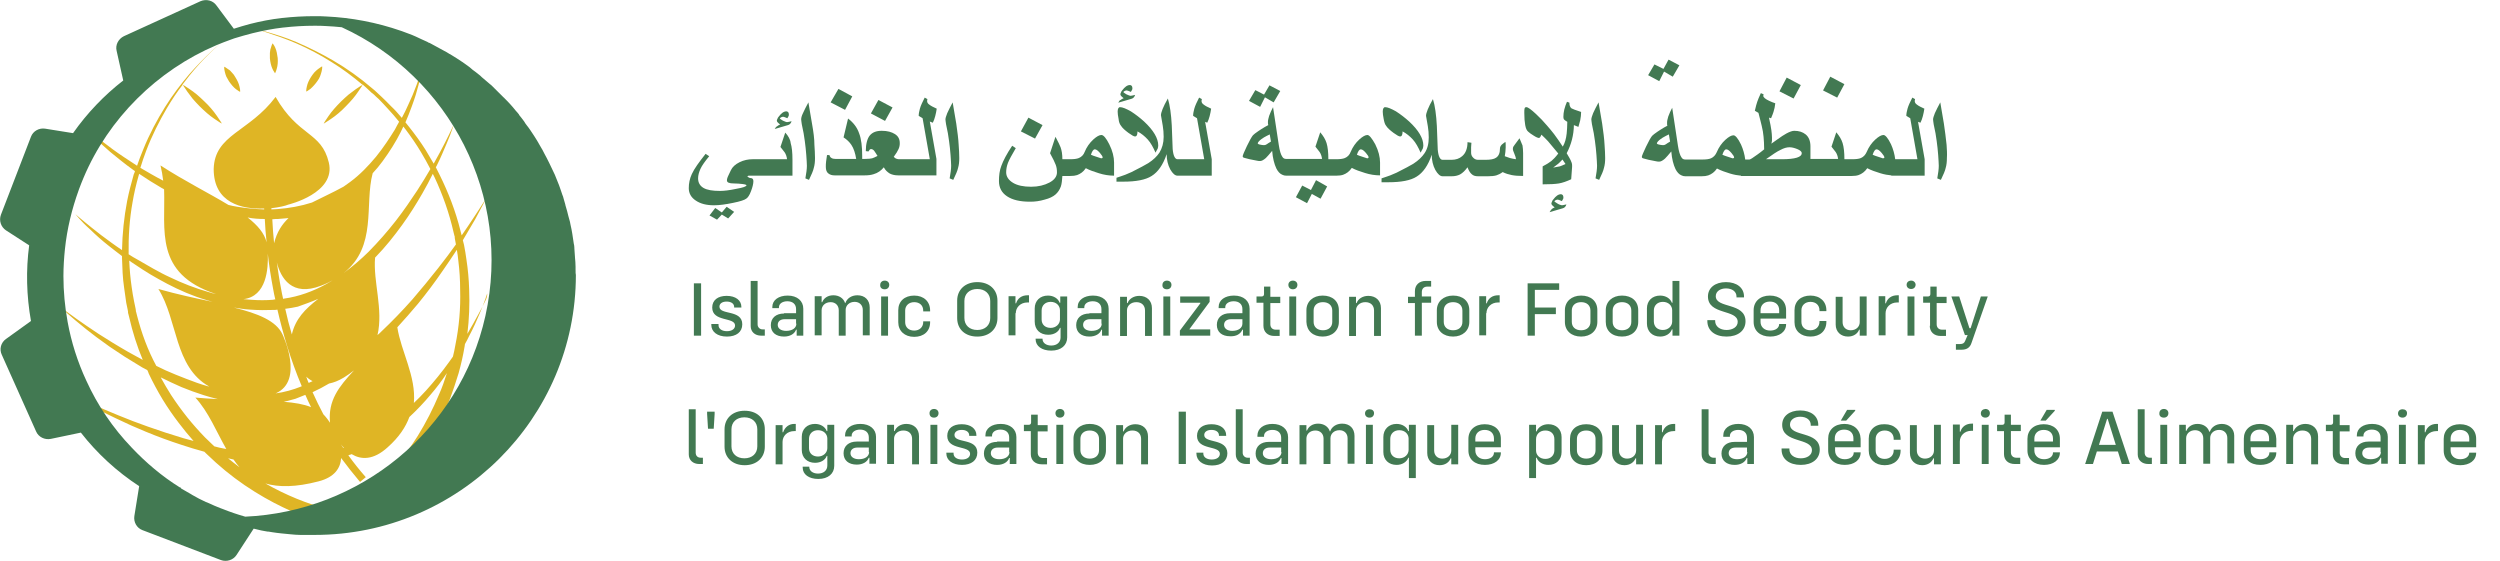
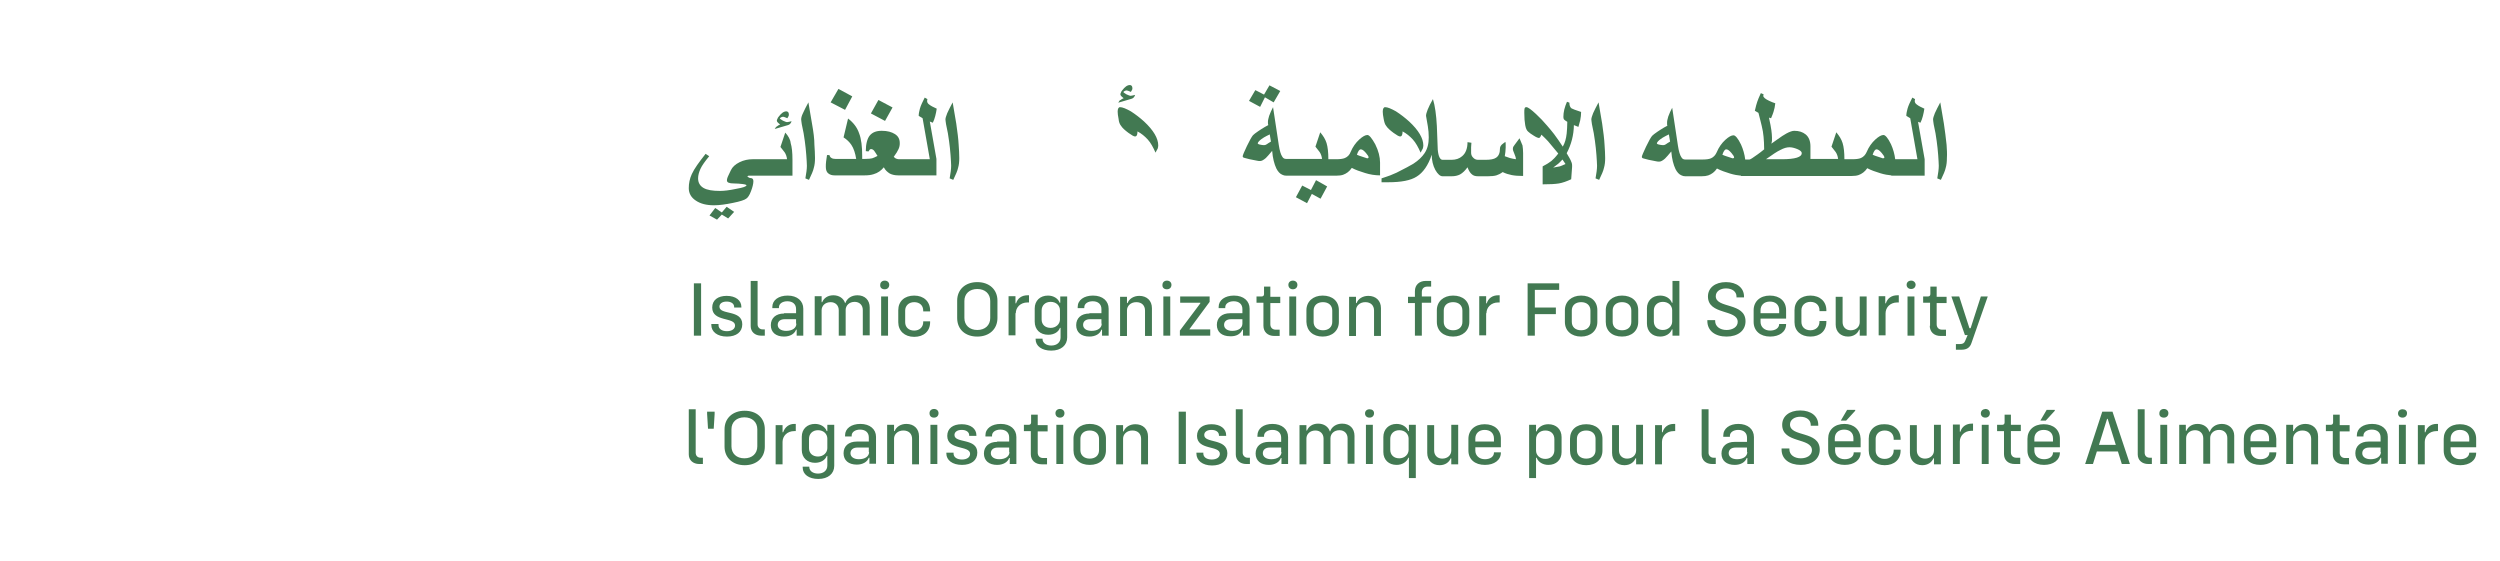
<svg xmlns="http://www.w3.org/2000/svg" width="294" height="66" viewBox="0 0 294 66" fill="none">
-   <path d="M57.153 35.216C56.976 35.603 56.693 36.166 56.304 36.87C55.871 37.676 55.424 38.473 54.961 39.262C55.173 37.538 55.244 35.779 55.173 34.02C55.138 32.854 55.031 31.691 54.855 30.537C54.778 29.96 54.684 29.385 54.572 28.813L54.431 28.25C54.997 27.3 55.491 26.456 55.881 25.788C56.304 25.014 56.622 24.416 56.834 23.993L57.153 23.36C57.153 23.36 57.011 23.571 56.763 23.958C56.516 24.345 56.163 24.908 55.668 25.647C55.279 26.245 54.82 26.914 54.29 27.687V27.652L54.254 27.547L54.148 27.125C53.583 24.838 52.734 22.657 51.709 20.581C51.569 20.264 51.391 19.983 51.25 19.666C51.278 19.603 51.313 19.544 51.356 19.49C51.851 18.505 52.204 17.626 52.522 16.887C52.841 16.148 53.052 15.585 53.194 15.163C53.335 14.776 53.406 14.565 53.406 14.565C53.406 14.565 53.3 14.775 53.123 15.163C52.947 15.55 52.663 16.113 52.31 16.816C51.957 17.485 51.533 18.329 51.003 19.244C50.684 18.716 50.366 18.154 50.048 17.626C49.448 16.676 48.776 15.761 48.104 14.916L47.68 14.389C47.946 13.775 48.194 13.153 48.422 12.524C48.776 11.574 49.023 10.765 49.2 10.062C49.377 9.358 49.518 8.83 49.589 8.443C49.659 8.056 49.695 7.88 49.695 7.88C49.695 7.88 49.66 8.091 49.518 8.443C49.412 8.795 49.235 9.323 48.988 9.991C48.696 10.792 48.366 11.579 47.998 12.348C47.786 12.841 47.538 13.334 47.256 13.861C46.832 13.369 46.443 12.911 45.984 12.489C45.63 12.102 45.241 11.75 44.888 11.399C44.711 11.223 44.499 11.047 44.322 10.871C44.143 10.697 43.954 10.533 43.757 10.378C42.329 9.15 40.791 8.055 39.162 7.106C37.78 6.307 36.352 5.591 34.885 4.96C33.578 4.397 32.375 4.046 31.421 3.764C30.927 3.624 30.503 3.518 30.114 3.412C29.79 3.319 29.459 3.249 29.124 3.202C29.407 3.272 29.724 3.342 30.114 3.448C30.503 3.553 30.927 3.658 31.421 3.835C32.376 4.151 33.542 4.538 34.85 5.101C36.296 5.731 37.69 6.472 39.02 7.317C40.222 8.057 41.46 8.971 42.661 9.991C42.626 10.027 42.555 10.027 42.484 10.061C42.267 10.194 42.055 10.335 41.848 10.484C41.601 10.66 41.318 10.871 41 11.117C40.717 11.363 40.4 11.645 40.116 11.927C39.516 12.524 38.986 13.122 38.632 13.65C38.455 13.896 38.314 14.143 38.208 14.283C38.102 14.459 38.066 14.53 38.066 14.53C38.066 14.53 38.172 14.495 38.314 14.389C38.49 14.283 38.703 14.143 38.95 13.967C39.48 13.615 40.116 13.087 40.682 12.489C40.963 12.205 41.234 11.912 41.495 11.609C41.742 11.329 41.955 11.011 42.131 10.765C42.308 10.519 42.449 10.273 42.555 10.132C42.59 10.062 42.625 10.027 42.661 9.956C42.909 10.167 43.156 10.378 43.403 10.624C43.58 10.8 43.757 10.976 43.969 11.117C44.146 11.293 44.322 11.469 44.534 11.645C44.888 11.997 45.241 12.384 45.594 12.771C46.054 13.263 46.514 13.791 46.938 14.319C46.761 14.6 46.62 14.917 46.443 15.233C45.807 16.253 45.1 17.344 44.216 18.435C43.333 19.49 42.343 20.545 41.141 21.425L40.399 21.953C39.056 22.692 37.783 23.255 36.688 23.817C35.38 24.24 34.002 24.486 32.588 24.591C32.376 24.591 32.164 24.627 31.916 24.627V24.486C32.836 24.38 33.578 24.204 33.896 24.064C33.896 24.064 39.551 22.727 38.667 19.104C37.783 15.444 35.097 16.113 32.411 11.399C29.301 15.549 25.236 15.796 25.13 19.877C25.13 23.887 28.452 24.627 31.068 24.521V24.627C30.002 24.593 28.939 24.487 27.887 24.31C27.533 24.24 27.215 24.205 26.862 24.099C24.6 22.727 21.702 21.285 18.874 19.455C19.015 20.018 19.121 20.651 19.192 21.249C18.238 20.757 17.354 20.229 16.506 19.737C16.718 19.068 16.93 18.4 17.177 17.767C17.884 15.902 18.733 14.248 19.617 12.735C20.217 11.715 20.853 10.765 21.489 9.956C21.525 9.991 21.56 10.062 21.596 10.132C21.701 10.308 21.843 10.519 22.02 10.765C22.196 11.011 22.408 11.293 22.656 11.61C22.903 11.891 23.186 12.208 23.469 12.49C24.069 13.087 24.67 13.615 25.201 13.967C25.448 14.143 25.695 14.283 25.837 14.389C26.014 14.495 26.084 14.529 26.084 14.529C26.084 14.529 26.049 14.424 25.943 14.283C25.81 14.067 25.669 13.856 25.519 13.65C25.088 13.024 24.59 12.445 24.034 11.926C23.752 11.645 23.434 11.363 23.151 11.117C22.868 10.871 22.55 10.66 22.302 10.484C22.055 10.308 21.808 10.167 21.666 10.062L21.454 9.956C21.737 9.604 21.984 9.252 22.267 8.901C23.033 7.946 23.859 7.041 24.741 6.191C25.095 5.84 25.448 5.523 25.731 5.277C26.014 5.031 26.261 4.784 26.473 4.609L27.109 4.081C27.109 4.081 27.003 4.221 26.579 4.573C26.367 4.749 26.119 4.96 25.802 5.207C25.483 5.453 25.165 5.77 24.777 6.121C23.887 6.96 23.038 7.84 22.232 8.76C21.312 9.85 20.323 11.117 19.404 12.595C18.485 14.072 17.566 15.761 16.824 17.625C16.567 18.239 16.332 18.861 16.117 19.49C16.082 19.455 16.047 19.455 16.011 19.42C14.986 18.751 14.067 18.153 13.254 17.555C12.559 17.044 11.875 16.516 11.204 15.972C10.774 15.628 10.35 15.276 9.932 14.917C9.787 14.793 9.646 14.664 9.508 14.53C9.508 14.53 9.648 14.67 9.896 14.952C10.144 15.233 10.532 15.656 11.063 16.148C11.593 16.64 12.229 17.238 12.971 17.872C13.749 18.505 14.633 19.244 15.622 19.948C15.692 20.018 15.799 20.053 15.87 20.123C15.834 20.264 15.799 20.37 15.728 20.51C15.445 21.53 15.163 22.551 14.951 23.642C14.588 25.545 14.387 27.476 14.35 29.412C13.89 29.095 13.466 28.813 13.042 28.497C12.27 27.947 11.516 27.372 10.78 26.773C10.18 26.28 9.684 25.893 9.366 25.612C9.048 25.33 8.871 25.19 8.871 25.19C8.871 25.19 9.013 25.365 9.295 25.682C9.578 25.999 10.002 26.456 10.603 26.984C11.287 27.657 12.006 28.291 12.759 28.884C13.254 29.271 13.784 29.693 14.349 30.114V30.361C14.385 31.522 14.421 32.683 14.597 33.844C14.667 34.407 14.774 35.005 14.845 35.604L15.021 36.448L15.057 36.658V36.8L15.092 36.906L15.198 37.328C15.584 39.036 16.116 40.708 16.788 42.324C16.188 42.007 15.622 41.691 15.057 41.374C14.421 41.022 13.82 40.635 13.219 40.284C12.653 39.932 12.088 39.58 11.593 39.264C10.568 38.594 9.72 37.997 9.013 37.504C8.306 37.012 7.776 36.589 7.387 36.308C7.197 36.157 7.009 36.005 6.821 35.85C6.821 35.85 6.998 36.026 7.351 36.343C7.705 36.66 8.2 37.117 8.871 37.68C9.677 38.361 10.502 39.018 11.345 39.65C11.84 40.002 12.37 40.389 12.901 40.776C13.466 41.163 14.067 41.55 14.703 41.972C15.339 42.359 16.011 42.782 16.718 43.203C16.93 43.309 17.107 43.414 17.318 43.52C17.39 43.66 17.46 43.801 17.495 43.942C17.988 44.977 18.53 45.987 19.121 46.968C19.722 47.953 20.358 48.868 21.03 49.748C21.58 50.474 22.157 51.178 22.762 51.858L21.596 51.541C20.183 51.121 18.78 50.663 17.39 50.169C16.212 49.756 15.045 49.31 13.89 48.832C12.865 48.41 11.946 48.023 11.204 47.707C10.462 47.39 9.896 47.108 9.508 46.933C9.118 46.757 8.907 46.651 8.907 46.651C8.907 46.651 9.119 46.757 9.472 47.003C9.861 47.214 10.392 47.531 11.098 47.918C11.805 48.305 12.688 48.762 13.678 49.219C14.816 49.773 15.971 50.29 17.142 50.767C18.523 51.339 19.926 51.855 21.348 52.315C22.196 52.597 23.115 52.878 24.034 53.125L24.246 53.335C24.423 53.511 24.636 53.687 24.812 53.863C24.989 54.039 25.201 54.215 25.377 54.391C26.805 55.674 28.342 56.828 29.972 57.839C31.492 58.789 32.942 59.527 34.284 60.125C35.627 60.724 36.829 61.111 37.819 61.427C38.314 61.568 38.773 61.709 39.162 61.814C39.551 61.92 39.904 62.025 40.152 62.06C40.682 62.166 40.965 62.236 40.965 62.236L41.318 60.512C41.318 60.512 41.035 60.442 40.505 60.337C40.222 60.301 39.905 60.196 39.551 60.125C39.197 60.055 38.738 59.915 38.278 59.809C37.324 59.527 36.158 59.176 34.885 58.648C33.623 58.13 32.395 57.531 31.209 56.854C32.764 57.311 34.779 57.311 37.465 56.607C39.375 56.115 40.045 55.024 40.116 53.863C40.823 54.813 41.566 55.763 42.343 56.678L43.015 56.115C42.291 55.293 41.607 54.436 40.965 53.547C41.035 53.512 41.106 53.477 41.177 53.477C41.247 53.441 41.283 53.441 41.353 53.406C42.449 54.074 43.898 54.145 45.595 52.596C46.938 51.401 47.715 50.204 48.14 49.043C49.019 48.229 49.846 47.36 50.614 46.44C51.318 45.628 51.967 44.77 52.558 43.872C52.275 44.752 51.992 45.596 51.638 46.37C50.931 48.063 50.092 49.698 49.129 51.26C48.304 52.561 47.395 53.807 46.408 54.99C45.645 55.903 44.818 56.761 43.934 57.557C43.58 57.874 43.262 58.191 42.944 58.437C42.661 58.683 42.414 58.894 42.202 59.07C41.778 59.387 41.565 59.563 41.565 59.563L42.661 60.935C42.661 60.935 42.873 60.759 43.333 60.372C43.545 60.196 43.793 59.95 44.11 59.703C44.428 59.422 44.746 59.105 45.135 58.753C45.877 58.015 46.761 57.1 47.645 55.974C48.666 54.715 49.599 53.387 50.437 51.999C51.427 50.354 52.267 48.623 52.947 46.827C53.3 45.877 53.618 44.892 53.937 43.872C54.219 42.852 54.467 41.796 54.643 40.706C54.643 40.636 54.678 40.53 54.678 40.459C54.855 40.143 55.032 39.826 55.173 39.509C55.703 38.524 56.093 37.609 56.41 36.871C56.729 36.131 56.94 35.534 57.082 35.147L57.294 34.514C57.294 34.514 57.329 34.829 57.153 35.216ZM37.748 33.598C38.367 33.37 38.96 33.074 39.515 32.718C39.48 32.718 39.48 32.753 39.445 32.753C37.995 33.703 36.405 34.443 34.709 34.864L34.072 35.005L33.436 35.111L33.295 35.146C33.189 34.724 33.118 34.301 33.047 33.914C32.835 32.859 32.694 31.804 32.553 30.854C33.012 32.684 34.32 34.934 37.748 33.598ZM37.43 35.146C35.875 36.342 34.744 37.503 34.32 39.332C34.024 38.334 33.764 37.325 33.542 36.307H33.612C33.86 36.272 34.072 36.237 34.32 36.201C34.567 36.166 34.78 36.096 35.027 36.061C35.804 35.779 36.617 35.498 37.43 35.146ZM32.694 25.753C33.083 25.717 33.507 25.683 33.931 25.647C33.153 26.386 32.553 27.3 32.234 28.602C32.138 27.666 32.067 26.728 32.022 25.788C32.27 25.753 32.482 25.753 32.694 25.753ZM31.139 25.753C31.174 26.562 31.245 27.512 31.351 28.497C31.103 27.441 30.291 26.491 29.124 25.577C29.796 25.717 30.467 25.753 31.139 25.753ZM31.492 29.833C31.634 31.135 31.846 32.543 32.128 34.02C32.199 34.407 32.27 34.794 32.376 35.216C32.27 35.216 32.199 35.216 32.128 35.251C31.28 35.321 30.396 35.321 29.513 35.251C29.23 35.216 28.947 35.216 28.629 35.181C31.351 34.864 31.563 31.592 31.492 29.833ZM15.127 29.903C15.092 27.828 15.233 25.753 15.587 23.783C15.765 22.739 16.001 21.705 16.294 20.686C16.329 20.616 16.329 20.511 16.364 20.44C17.24 21.035 18.136 21.598 19.051 22.129C19.121 22.164 19.227 22.199 19.298 22.269C19.475 27.019 18.096 32.191 25.413 34.583C25.095 34.513 24.812 34.443 24.493 34.337C22.951 33.891 21.45 33.315 20.005 32.613C19.298 32.296 18.662 31.944 18.025 31.593C17.409 31.249 16.796 30.897 16.188 30.537C15.826 30.342 15.472 30.131 15.128 29.904L15.127 29.903ZM16.117 37.116L16.011 36.694L15.976 36.588V36.483L15.94 36.272L15.764 35.427C15.653 34.868 15.558 34.305 15.481 33.739C15.334 32.713 15.24 31.68 15.198 30.643C15.41 30.783 15.622 30.959 15.87 31.1C16.46 31.503 17.061 31.891 17.672 32.261C18.308 32.648 18.98 33 19.687 33.387C21.101 34.126 22.62 34.794 24.282 35.287C24.529 35.357 24.742 35.427 24.989 35.497C23.009 35.075 20.853 34.618 18.626 33.985C20.924 37.644 20.464 43.132 24.6 45.454C24.53 45.454 24.494 45.419 24.423 45.419C23.54 45.173 22.691 44.856 21.878 44.539C21.069 44.232 20.267 43.904 19.475 43.554C19.121 43.378 18.733 43.202 18.379 43.026C17.389 41.197 16.647 39.192 16.117 37.116ZM26.437 52.772C26.014 52.702 25.589 52.596 25.201 52.49C24.847 52.138 24.459 51.787 24.105 51.435C23.375 50.682 22.679 49.896 22.02 49.078C21.344 48.228 20.707 47.347 20.111 46.439C19.69 45.772 19.289 45.092 18.909 44.399H18.945C19.722 44.785 20.535 45.172 21.348 45.524C22.196 45.876 23.08 46.193 23.964 46.474C24.494 46.65 25.059 46.791 25.624 46.932C24.741 46.896 23.858 46.826 22.974 46.756C24.529 48.444 25.448 50.766 26.614 52.806C26.614 52.806 26.508 52.772 26.437 52.772ZM26.827 53.898C27.039 53.933 27.251 54.003 27.463 54.038C27.675 54.355 27.923 54.671 28.17 54.953C27.71 54.601 27.25 54.25 26.827 53.898ZM33.224 39.332C32.482 37.714 30.326 36.87 27.498 36.166C28.134 36.272 28.77 36.377 29.442 36.412C30.362 36.482 31.28 36.482 32.199 36.448C32.34 36.448 32.482 36.448 32.623 36.412C33.259 39.157 34.143 42.252 35.486 45.419C35.451 45.419 35.451 45.454 35.416 45.454C34.461 45.841 33.436 46.122 32.411 46.264C35.84 44.785 33.224 39.332 33.224 39.332ZM33.365 47.248C33.684 47.178 34.037 47.108 34.355 47.002L34.744 46.896L34.921 46.826L35.097 46.756L35.451 46.615L35.804 46.475C35.84 46.475 35.874 46.439 35.91 46.439C36.122 46.932 36.334 47.389 36.582 47.882C35.733 47.53 34.638 47.354 33.365 47.248ZM36.299 45.032C36.19 44.792 36.095 44.545 36.016 44.293C36.228 44.504 36.476 44.68 36.758 44.821C36.582 44.891 36.44 44.961 36.299 45.031V45.032ZM40.364 52.666C40.258 52.526 40.187 52.385 40.081 52.244C40.187 52.384 40.293 52.525 40.434 52.631C40.434 52.631 40.399 52.666 40.364 52.666ZM38.809 49.711C38.597 49.394 38.455 49.218 38.455 49.218C38.314 49.042 38.172 48.866 38.031 48.726C37.571 47.846 37.147 47.002 36.758 46.122C37.424 45.818 38.073 45.477 38.702 45.102C39.232 44.997 39.798 44.786 40.434 44.399C40.894 44.117 41.283 43.836 41.636 43.554C39.833 45.489 38.562 47.107 38.809 49.711ZM40.399 32.121C44.393 28.989 42.838 24.064 43.827 20.37C44.246 19.926 44.635 19.456 44.994 18.962C45.842 17.802 46.549 16.676 47.114 15.55C47.221 15.339 47.327 15.093 47.433 14.882C47.503 14.987 47.609 15.092 47.68 15.198C48.316 16.042 48.953 16.958 49.518 17.908C49.907 18.54 50.26 19.208 50.614 19.878C50.154 20.651 49.66 21.495 49.059 22.41C48.316 23.536 47.503 24.732 46.549 25.964C45.558 27.231 44.496 28.441 43.368 29.587C42.484 30.467 41.459 31.348 40.399 32.121ZM44.817 39.016C44.685 39.155 44.543 39.284 44.393 39.403C45.1 36.377 43.863 33.105 44.11 30.291L44.146 30.256C45.347 29.024 46.372 27.723 47.291 26.456C48.211 25.19 48.988 23.923 49.66 22.762C50.119 21.952 50.543 21.179 50.897 20.44C50.967 20.58 51.037 20.722 51.109 20.862C52.063 22.902 52.84 25.084 53.335 27.3L53.441 27.723L53.477 27.828V27.968L53.512 28.18L53.618 28.743C53.018 29.587 52.31 30.537 51.533 31.523C50.547 32.776 49.533 34.008 48.493 35.216C47.324 36.536 46.097 37.804 44.817 39.016ZM53.547 40.599C53.477 41.056 53.371 41.479 53.265 41.936C53.123 42.146 52.982 42.323 52.84 42.534C51.987 43.723 51.066 44.862 50.084 45.947C49.624 46.439 49.164 46.932 48.67 47.389C48.953 44.258 47.15 41.303 46.726 38.489C47.559 37.58 48.372 36.654 49.165 35.709C50.185 34.46 51.152 33.169 52.063 31.839C52.663 30.959 53.229 30.15 53.724 29.376C53.794 29.798 53.866 30.221 53.901 30.678C54.042 31.804 54.113 32.929 54.113 34.055C54.178 36.251 53.989 38.447 53.547 40.599ZM27.287 8.549C27.427 8.689 27.569 8.865 27.675 9.077C27.922 9.464 28.099 9.851 28.17 10.202C28.205 10.378 28.24 10.519 28.24 10.624V10.8L28.099 10.73C27.993 10.66 27.887 10.59 27.745 10.484C27.463 10.273 27.18 9.921 26.933 9.569C26.827 9.393 26.721 9.182 26.614 9.006C26.54 8.824 26.481 8.636 26.438 8.443C26.402 8.267 26.368 8.127 26.368 8.021V7.845L26.508 7.915C26.615 7.985 26.721 8.056 26.862 8.162C27.003 8.232 27.146 8.372 27.287 8.549ZM32.234 8.443C32.149 8.323 32.078 8.193 32.022 8.056C31.881 7.74 31.775 7.282 31.74 6.86V6.227C31.775 6.016 31.775 5.805 31.846 5.664C31.881 5.488 31.952 5.347 31.986 5.242C32.022 5.136 32.058 5.102 32.058 5.102C32.058 5.102 32.093 5.136 32.164 5.242C32.25 5.363 32.321 5.493 32.376 5.629C32.446 5.805 32.517 5.981 32.553 6.192L32.658 6.825C32.694 7.282 32.658 7.705 32.553 8.056C32.517 8.232 32.446 8.373 32.411 8.478C32.376 8.584 32.341 8.619 32.341 8.619C32.341 8.619 32.27 8.514 32.234 8.443ZM36.511 10.449C36.37 10.554 36.264 10.624 36.158 10.695C36.052 10.765 36.016 10.765 36.016 10.765V10.589C36.016 10.484 36.052 10.343 36.087 10.167C36.157 9.815 36.334 9.428 36.582 9.041C36.688 8.865 36.829 8.69 36.971 8.514C37.112 8.373 37.253 8.232 37.395 8.127C37.536 8.021 37.642 7.951 37.748 7.88C37.854 7.81 37.89 7.81 37.89 7.81V7.986C37.89 8.091 37.854 8.232 37.819 8.408C37.783 8.584 37.713 8.76 37.642 8.971C37.572 9.147 37.465 9.358 37.324 9.534C37.089 9.87 36.816 10.177 36.511 10.449Z" fill="#DFB525" />
-   <path d="M67.686 31.771V31.701V31.384C67.686 30.997 67.651 30.61 67.616 30.258V30.223C67.616 30.047 67.581 29.906 67.581 29.73C67.581 29.554 67.545 29.378 67.545 29.202V29.132C67.541 28.966 67.518 28.801 67.475 28.64C67.368 27.9 67.262 27.127 67.085 26.388C67.055 26.185 67.008 25.985 66.945 25.79C66.913 25.66 66.878 25.531 66.838 25.403C66.803 25.227 66.732 25.016 66.697 24.84L66.485 24.101V24.066L66.273 23.327C66.237 23.187 66.203 23.046 66.131 22.905C66.025 22.553 65.884 22.201 65.743 21.779C65.566 21.322 65.389 20.899 65.248 20.548C65.142 20.337 65.036 20.09 64.93 19.879C64.824 19.669 64.718 19.422 64.611 19.211L64.293 18.578C64.187 18.402 64.117 18.226 64.011 18.05C63.869 17.768 63.728 17.487 63.587 17.276L63.162 16.537C63.056 16.361 62.915 16.15 62.809 15.974C62.526 15.552 62.243 15.094 61.925 14.708C61.819 14.567 61.713 14.426 61.643 14.285L61.324 13.863C61.218 13.758 61.148 13.617 61.042 13.512V13.476C60.9 13.301 60.794 13.16 60.652 13.019C60.547 12.879 60.441 12.773 60.335 12.632C60.098 12.352 59.85 12.082 59.593 11.822L59.38 11.612C59.345 11.542 59.274 11.506 59.204 11.436L59.168 11.401C58.815 11.049 58.462 10.697 58.143 10.381L57.896 10.134C57.81 10.042 57.715 9.96 57.613 9.888L56.871 9.255C56.733 9.147 56.603 9.029 56.482 8.903L55.952 8.481C55.705 8.305 55.457 8.129 55.245 7.918L55.104 7.812L54.362 7.284C53.902 6.968 53.442 6.686 52.983 6.404C52.948 6.37 52.913 6.37 52.842 6.334C52.806 6.299 52.771 6.299 52.736 6.264C52.7 6.264 52.7 6.229 52.665 6.229C52.63 6.229 52.63 6.194 52.63 6.194C52.523 6.124 52.382 6.054 52.24 5.983C51.726 5.694 51.208 5.412 50.686 5.138C50.58 5.068 50.474 5.033 50.367 4.998L50.261 4.928C49.802 4.716 49.307 4.505 48.883 4.294C48.353 4.048 47.787 3.872 47.257 3.661L47.151 3.626C44.314 2.642 41.35 2.073 38.351 1.936C37.926 1.902 37.467 1.902 36.971 1.902C35.735 1.902 34.462 1.972 33.225 2.112H33.19C31.917 2.254 30.645 2.5 29.408 2.816C28.772 2.992 28.135 3.168 27.499 3.379L25.45 0.635C25.026 0.037 24.248 -0.139 23.577 0.143L14.564 4.259C13.928 4.576 13.539 5.279 13.716 5.983L14.493 9.466C12.229 11.225 10.239 13.312 8.591 15.658L5.304 15.13C4.597 15.024 3.89 15.411 3.642 16.08L0.107 25.261C-0.014 25.589 -0.021 25.948 0.088 26.28C0.197 26.613 0.415 26.898 0.707 27.091L3.43 28.851C3.041 31.771 3.112 34.761 3.642 37.751L0.708 39.862C0.416 40.063 0.206 40.361 0.115 40.703C0.024 41.045 0.059 41.408 0.213 41.727L4.243 50.733C4.525 51.402 5.267 51.753 5.974 51.613L9.509 50.874C11.431 53.337 13.748 55.464 16.366 57.171L15.8 60.691C15.694 61.394 16.083 62.098 16.754 62.344L25.979 65.862C26.651 66.108 27.429 65.862 27.817 65.264L29.832 62.168C30.115 62.238 30.432 62.308 30.716 62.379C30.963 62.414 31.21 62.485 31.493 62.52H31.6C31.742 62.555 31.883 62.555 32.024 62.59C32.343 62.626 32.661 62.696 33.12 62.731C33.473 62.766 33.827 62.801 34.216 62.837C34.569 62.872 34.958 62.907 35.311 62.907H37.008C53.938 62.907 67.723 49.187 67.723 32.335C67.688 32.229 67.688 32.018 67.688 31.772L67.686 31.771ZM29.691 3.907C30.857 3.626 32.059 3.379 33.296 3.239H33.331C34.539 3.099 35.754 3.028 36.971 3.028C37.431 3.028 37.891 3.028 38.315 3.063C38.951 3.098 39.552 3.133 40.188 3.203C52.877 9.008 60.228 23.046 57.083 37.153C54.043 50.768 42.203 60.162 28.843 60.76C27.931 60.503 27.035 60.197 26.156 59.845C26.064 59.804 25.969 59.769 25.873 59.74C25.449 59.564 24.99 59.388 24.566 59.177C24.495 59.142 24.389 59.107 24.318 59.071L24.212 59.036C23.655 58.783 23.113 58.501 22.586 58.192L22.48 58.122C22.056 57.875 21.703 57.664 21.314 57.452L21.208 57.312H21.138C19.052 56.011 17.178 54.427 15.482 52.633C13.27 50.327 11.465 47.663 10.145 44.753C9.124 42.557 8.387 40.239 7.953 37.857C7.627 36.081 7.462 34.279 7.459 32.474C7.459 31.419 7.529 30.328 7.635 29.308C7.883 26.916 8.448 24.594 9.261 22.342L9.297 22.236C9.509 21.709 9.65 21.286 9.827 20.9C12.76 13.934 18.487 8.27 25.449 5.314C26.015 5.068 26.616 4.857 27.181 4.646C27.323 4.611 27.428 4.54 27.57 4.506C28.277 4.294 28.985 4.083 29.691 3.907Z" fill="#427952" />
  <path d="M225.845 14.433C225.951 14.222 226.057 13.94 226.127 13.659C226.198 13.377 226.269 13.061 226.304 12.779C225.915 12.603 225.633 12.463 225.456 12.322C225.244 12.182 225.173 12.04 225.173 11.864C225.208 11.724 225.208 11.654 225.208 11.654L224.89 11.477C224.643 11.97 224.431 12.392 224.325 12.779C224.254 13.061 224.183 13.342 224.183 13.624L224.643 13.905L225.491 18.725H222.876C222.801 18.117 222.634 17.523 222.381 16.965C222.027 16.227 221.709 15.875 221.497 15.875C221.25 15.875 220.932 16.051 220.543 16.403C220.119 16.79 219.765 17.283 219.518 17.88C219.376 18.197 219.164 18.443 218.846 18.584C218.599 18.69 218.245 18.724 217.821 18.724H216.902C216.902 17.916 216.832 17.282 216.69 16.825C216.549 16.368 216.301 15.981 215.948 15.558L215.382 17.248C215.63 17.564 215.807 17.775 215.877 17.881C216.019 18.091 216.125 18.373 216.16 18.69H212.908V17.212C212.908 16.614 212.732 16.122 212.343 15.805C211.989 15.523 211.565 15.383 211 15.383C210.788 15.383 210.47 15.488 210.081 15.699C209.763 15.875 209.445 16.086 209.056 16.368L208.313 16.895C208.349 16.72 208.384 16.614 208.384 16.544V16.157C208.384 15.91 208.349 15.629 208.313 15.312C208.278 14.996 208.172 14.503 208.031 13.835L208.278 13.905C208.42 13.553 208.526 13.307 208.561 13.166C208.667 12.85 208.738 12.498 208.773 12.146C208.531 12.068 208.295 11.974 208.066 11.864C207.607 11.654 207.359 11.442 207.359 11.266C207.395 11.161 207.395 11.126 207.395 11.091L207.076 10.95C206.864 11.407 206.723 11.759 206.652 11.97C206.582 12.181 206.476 12.533 206.37 13.026L206.794 13.272C207.041 14.187 207.147 14.714 207.182 14.82C207.288 15.242 207.359 15.664 207.395 16.086C207.43 16.473 207.465 16.966 207.465 17.564C207.147 17.845 206.864 18.021 206.688 18.162C206.157 18.549 205.839 18.76 205.733 18.76H205.238C205.163 18.152 204.997 17.559 204.744 17.001C204.39 16.262 204.072 15.911 203.86 15.911C203.613 15.911 203.294 16.086 202.906 16.438C202.482 16.825 202.128 17.318 201.881 17.916C201.739 18.232 201.527 18.479 201.209 18.619C200.962 18.725 200.608 18.76 200.184 18.76H198.205C197.993 18.76 197.851 18.69 197.745 18.514C197.569 18.267 197.427 17.81 197.321 17.107L196.65 12.674C196.472 13.003 196.318 13.344 196.19 13.694C196.119 13.975 196.049 14.186 196.049 14.362V14.573C196.049 14.643 196.049 14.714 196.084 14.785L195.695 14.995C195.377 15.207 195.094 15.347 194.918 15.488C194.6 15.699 194.388 15.875 194.282 15.981C194.14 16.157 193.893 16.579 193.575 17.247C193.257 17.916 193.08 18.337 193.08 18.443C193.08 18.513 193.115 18.584 193.221 18.619C193.292 18.654 193.539 18.689 193.893 18.795L194.776 18.971C194.918 19.006 195.024 19.006 195.13 19.006C195.307 19.006 195.519 18.901 195.801 18.654C195.978 18.479 196.225 18.197 196.544 17.81C196.614 18.69 196.791 19.358 197.038 19.886C197.215 20.238 197.463 20.519 197.745 20.625C197.887 20.695 198.028 20.73 198.205 20.73H200.078C200.432 20.73 200.679 20.695 200.891 20.625C201.28 20.484 201.633 20.238 201.916 19.815C202.376 20.062 202.906 20.238 203.471 20.414C203.931 20.554 204.355 20.624 204.744 20.66V20.695H217.751C218.104 20.695 218.351 20.66 218.564 20.589C218.952 20.449 219.306 20.202 219.589 19.78C220.048 20.026 220.578 20.202 221.144 20.378C221.603 20.519 222.027 20.589 222.416 20.625V20.66H226.339V18.724L225.562 14.326L225.845 14.433ZM195.907 16.966C195.813 17.032 195.703 17.069 195.589 17.071C195.413 17.071 195.271 17.036 195.094 17.001C194.918 16.966 194.847 16.895 194.847 16.861C194.847 16.825 194.882 16.719 194.988 16.614C195.059 16.544 195.165 16.438 195.271 16.368C195.413 16.262 195.625 16.121 195.907 15.981L196.261 15.805L196.402 16.649C196.155 16.789 196.013 16.895 195.907 16.966ZM203.754 18.619C203.719 18.619 203.507 18.549 203.118 18.409C202.924 18.352 202.735 18.282 202.552 18.197C202.694 17.775 202.835 17.564 203.012 17.564C203.188 17.564 203.365 17.704 203.613 17.986C203.825 18.232 203.931 18.408 203.931 18.514C203.931 18.584 203.86 18.619 203.754 18.619ZM209.551 18.725H207.677C208.42 18.197 208.985 17.81 209.374 17.635C209.763 17.423 210.116 17.318 210.434 17.318C210.717 17.318 211 17.388 211.353 17.528C211.707 17.669 211.883 17.845 211.883 17.986C211.919 18.479 211.106 18.725 209.551 18.725ZM221.427 18.619C221.391 18.619 221.179 18.549 220.79 18.409C220.596 18.352 220.408 18.282 220.225 18.197C220.366 17.775 220.508 17.564 220.684 17.564C220.861 17.564 221.038 17.704 221.285 17.986C221.497 18.232 221.603 18.408 221.603 18.514C221.603 18.584 221.533 18.619 221.427 18.619ZM228.919 17.036C228.831 16.201 228.725 15.368 228.601 14.538L228.177 12.041C227.894 12.533 227.718 12.955 227.541 13.307C227.399 13.659 227.329 13.905 227.329 14.046C227.329 14.151 227.364 14.327 227.399 14.609C227.576 15.383 227.682 16.016 227.753 16.579C227.824 17.142 227.894 17.669 227.93 18.233C227.965 18.795 228 19.218 228 19.499C228 19.886 227.93 20.379 227.824 20.977L228.248 21.152C228.531 20.555 228.743 20.097 228.813 19.745C228.919 19.394 228.955 19.007 228.955 18.585C228.99 18.092 228.955 17.564 228.919 17.036ZM148.757 11.442L149.782 12.04L150.559 10.703L149.287 10.035L148.651 11.125L147.626 10.598L146.883 11.864L148.191 12.568L148.757 11.442ZM154.165 22.348L153.14 21.82L152.398 23.192L153.706 23.896L154.271 22.806L155.296 23.368L156.074 21.926L154.766 21.187L154.165 22.348ZM160.81 15.875C160.562 15.875 160.244 16.051 159.855 16.403C159.431 16.79 159.078 17.283 158.83 17.88C158.773 18.038 158.684 18.182 158.569 18.303C158.453 18.425 158.313 18.52 158.159 18.584C157.911 18.689 157.558 18.724 157.134 18.724H156.215C156.215 17.915 156.144 17.282 156.003 16.824C155.861 16.368 155.614 15.981 155.26 15.558L154.695 17.247C154.942 17.564 155.119 17.775 155.19 17.88C155.331 18.091 155.437 18.373 155.472 18.69H151.266C151.054 18.69 150.913 18.62 150.807 18.443C150.63 18.197 150.489 17.74 150.383 17.036L149.711 12.603C149.533 12.932 149.38 13.273 149.252 13.623C149.181 13.905 149.11 14.116 149.11 14.292V14.502C149.11 14.573 149.146 14.644 149.146 14.714L148.757 14.925C148.439 15.136 148.156 15.277 147.979 15.418C147.661 15.628 147.449 15.805 147.343 15.91C147.202 16.086 146.954 16.508 146.636 17.177C146.318 17.845 146.141 18.267 146.141 18.373C146.141 18.443 146.177 18.513 146.283 18.549C146.353 18.584 146.601 18.619 146.954 18.725L147.838 18.9C147.979 18.936 148.085 18.936 148.191 18.936C148.368 18.936 148.58 18.83 148.863 18.584C149.04 18.408 149.287 18.127 149.605 17.74C149.676 18.62 149.853 19.287 150.1 19.815C150.277 20.167 150.524 20.449 150.807 20.555C150.948 20.625 151.09 20.66 151.266 20.66H157.134C157.487 20.66 157.734 20.624 157.947 20.554C158.335 20.414 158.689 20.167 158.972 19.744C159.431 19.991 159.961 20.167 160.527 20.343C161.098 20.526 161.694 20.621 162.294 20.624V19.112C162.294 18.478 162.117 17.74 161.728 16.966C161.34 16.262 161.022 15.875 160.81 15.875ZM148.969 16.965C148.876 17.032 148.765 17.068 148.651 17.071C148.474 17.071 148.333 17.036 148.156 17.001C147.979 16.966 147.909 16.895 147.909 16.86C147.909 16.825 147.944 16.72 148.05 16.614C148.121 16.544 148.227 16.438 148.333 16.367C148.533 16.219 148.745 16.09 148.969 15.98L149.322 15.805L149.464 16.649C149.216 16.789 149.075 16.894 148.969 16.965ZM160.774 18.619C160.739 18.619 160.527 18.549 160.138 18.408C159.944 18.352 159.755 18.281 159.572 18.197C159.714 17.775 159.855 17.564 160.032 17.564C160.209 17.564 160.385 17.704 160.633 17.986C160.845 18.232 160.951 18.408 160.951 18.513C160.916 18.583 160.88 18.619 160.774 18.619ZM163.001 14.784C163.178 15.066 163.46 15.312 163.884 15.629C164.273 15.91 164.521 16.051 164.662 16.051C164.733 16.051 164.803 16.016 164.874 15.911C164.923 15.764 164.947 15.609 164.945 15.453C165.404 15.699 165.793 16.016 166.147 16.403C166.5 16.79 166.783 17.317 167.065 17.951C167.172 17.74 167.242 17.599 167.313 17.493C167.356 17.369 167.38 17.238 167.384 17.106C167.384 16.262 166.818 15.312 165.722 14.292C165.236 13.852 164.716 13.452 164.167 13.096C163.602 12.779 163.178 12.603 162.895 12.603C162.718 12.603 162.612 12.779 162.612 13.131C162.612 13.341 162.647 13.623 162.718 13.975C162.789 14.362 162.859 14.608 163.001 14.785V14.784Z" fill="#427952" />
  <path d="M178.694 16.261L178.093 17.07C177.987 17.21 177.952 17.28 177.952 17.28C177.916 17.351 177.916 17.457 177.916 17.562C177.916 17.668 177.987 17.809 178.093 18.09C178.199 18.336 178.27 18.547 178.27 18.723C178.031 18.694 177.795 18.647 177.563 18.583C177.351 18.513 177.139 18.442 176.962 18.371C177.024 18.034 177.059 17.693 177.068 17.351V17.035C177.068 16.894 177.068 16.753 177.033 16.683L176.75 16.893C176.608 17 176.538 17.07 176.502 17.14C176.431 17.23 176.394 17.342 176.396 17.457C176.396 17.985 176.255 18.337 175.937 18.547C175.689 18.723 175.265 18.794 174.7 18.794H173.816C173.71 18.795 173.605 18.774 173.507 18.731C173.41 18.689 173.323 18.626 173.251 18.547C173.169 18.471 173.104 18.379 173.061 18.275C173.018 18.172 172.999 18.061 173.003 17.949V17.316C173.003 17.105 173.039 16.964 173.039 16.788L172.579 16.718C172.579 17.457 172.367 18.02 171.943 18.372C171.625 18.653 171.201 18.794 170.706 18.794H169.645C169.363 18.794 169.151 18.407 169.08 17.597C169.045 16.683 169.009 15.768 168.974 14.818C168.903 13.516 168.762 12.461 168.514 11.652C167.949 12.637 167.701 13.305 167.701 13.622C167.772 14.044 167.843 14.432 167.914 14.853C167.984 15.276 168.02 15.698 168.02 16.155C168.02 16.894 167.878 17.492 167.525 18.02C167.242 18.442 166.818 18.864 166.217 19.251C165.864 19.462 165.227 19.814 164.238 20.306C164.061 20.376 163.813 20.482 163.495 20.623C163.177 20.729 162.824 20.869 162.47 20.975V21.432H163.283C164.768 21.432 165.899 21.222 166.606 20.764C167.348 20.306 167.949 19.462 168.373 18.196C168.373 18.864 168.514 19.462 168.797 19.99C169.08 20.482 169.363 20.729 169.645 20.729H170.706C171.095 20.729 171.413 20.659 171.695 20.518C172.014 20.342 172.296 20.06 172.579 19.673C172.72 20.06 172.897 20.342 173.074 20.483C173.251 20.658 173.498 20.729 173.816 20.729H174.983C175.407 20.729 175.725 20.693 175.972 20.623C176.184 20.553 176.432 20.447 176.714 20.236C177.068 20.412 177.421 20.518 177.775 20.588C178.128 20.658 178.552 20.693 179.118 20.693V18.02C179.118 17.668 179.083 17.351 179.047 17.105C178.906 16.823 178.835 16.542 178.694 16.261ZM184.56 12.073L184.277 11.968C184.146 12.264 184.039 12.57 183.959 12.883C183.889 13.165 183.853 13.481 183.853 13.763C183.853 13.903 183.889 14.009 183.959 14.079C184.03 14.149 184.136 14.219 184.313 14.326C184.313 14.853 184.277 15.311 184.242 15.698C184.171 16.331 184.03 16.823 183.783 17.245C183.457 16.742 183.116 16.249 182.758 15.768C182.497 15.431 182.226 15.103 181.945 14.783C181.537 14.3 181.101 13.841 180.637 13.411C180.071 12.883 179.683 12.601 179.506 12.601C179.4 12.601 179.329 12.637 179.294 12.742C179.258 12.848 179.258 13.024 179.258 13.27C179.258 13.868 179.294 14.326 179.365 14.712C179.435 15.099 179.541 15.346 179.718 15.486C179.859 15.627 180.071 15.768 180.354 15.944C180.672 16.154 180.884 16.225 180.99 16.225C181.026 16.225 181.061 16.19 181.096 16.155C181.132 16.12 181.202 16.015 181.273 15.838C181.591 16.12 181.839 16.401 182.051 16.612C182.298 16.894 182.687 17.386 183.252 18.055C182.934 18.477 182.652 18.758 182.44 18.935C182.227 19.11 181.874 19.321 181.415 19.568V21.678C182.263 21.678 182.899 21.643 183.323 21.573C183.747 21.503 184.242 21.327 184.772 21.08C184.843 20.236 184.878 19.743 184.878 19.638V19.427C184.878 19.251 184.808 19.04 184.702 18.829C184.666 18.759 184.525 18.477 184.242 18.019C184.785 17 185.075 15.866 185.09 14.712L185.621 14.924C185.727 14.536 185.797 14.29 185.833 14.15C185.903 13.798 185.939 13.481 185.939 13.164C185.302 12.954 184.914 12.813 184.808 12.742C184.631 12.602 184.56 12.389 184.56 12.073ZM183.429 19.568C183.288 19.603 183.005 19.638 182.652 19.708C182.934 19.498 183.111 19.356 183.252 19.251C183.358 19.145 183.535 19.005 183.747 18.758L184.101 19.286C183.783 19.426 183.571 19.532 183.429 19.568ZM188.414 14.537L187.99 12.04C187.707 12.532 187.53 12.954 187.353 13.306C187.212 13.658 187.141 13.904 187.141 14.045C187.141 14.15 187.177 14.326 187.212 14.608C187.389 15.382 187.495 16.015 187.565 16.578C187.636 17.141 187.707 17.668 187.742 18.232C187.777 18.794 187.813 19.217 187.813 19.498C187.813 19.885 187.742 20.378 187.636 20.976L188.06 21.151C188.343 20.554 188.555 20.096 188.626 19.744C188.732 19.393 188.767 19.006 188.767 18.584C188.767 18.091 188.732 17.563 188.696 17.035C188.661 16.332 188.555 15.522 188.414 14.537ZM84.888 24.986L84.11 24.459L83.438 25.339L84.322 25.831L84.887 25.233L85.63 25.69L86.336 24.916L85.453 24.318L84.888 24.986ZM92.345 15.593L91.78 17.281C92.027 17.598 92.204 17.809 92.275 17.914C92.416 18.125 92.522 18.407 92.557 18.724H88.528C87.998 18.724 87.468 18.829 86.973 19.075C86.478 19.321 86.125 19.638 85.948 20.025C85.842 20.236 85.771 20.412 85.665 20.623C85.524 20.905 85.488 21.081 85.488 21.221C85.488 21.468 85.771 21.573 86.301 21.573C86.691 21.573 87.008 21.608 87.326 21.643C87.645 21.679 87.786 21.749 87.786 21.784C87.786 21.925 87.397 22.066 86.584 22.206C85.771 22.382 85.135 22.453 84.676 22.453C83.792 22.453 83.156 22.347 82.732 22.101C82.308 21.855 82.095 21.468 82.095 20.975C82.095 20.623 82.201 20.236 82.378 19.849C82.555 19.462 82.908 18.969 83.403 18.372L82.979 18.09C82.201 19.075 81.636 19.85 81.353 20.482C81.115 21.001 80.995 21.566 81 22.136C81 22.734 81.282 23.226 81.813 23.579C82.378 23.966 83.085 24.141 83.969 24.141C84.605 24.141 85.347 24.036 86.195 23.86C87.079 23.684 87.574 23.508 87.751 23.367C87.927 23.262 88.139 22.98 88.316 22.487C88.493 22.031 88.599 21.608 88.599 21.292C88.599 21.186 88.564 21.116 88.529 21.045C88.498 21.011 88.459 20.984 88.417 20.966C88.374 20.948 88.328 20.939 88.281 20.94C88.139 20.94 88.033 20.87 87.892 20.764C87.892 20.729 87.927 20.694 88.033 20.658H93.194V18.794C93.194 17.914 93.123 17.281 92.982 16.824C92.946 16.402 92.699 15.98 92.345 15.593ZM91.108 15.17L92.663 14.713C92.757 14.688 92.842 14.639 92.911 14.572C92.998 14.484 93.058 14.375 93.087 14.255C92.805 14.325 92.627 14.361 92.557 14.361C92.451 14.361 92.31 14.291 92.062 14.185C91.85 14.045 91.709 13.974 91.709 13.903C91.744 13.868 91.815 13.833 91.85 13.798C91.927 13.759 92.012 13.735 92.098 13.728C92.168 13.728 92.345 13.798 92.593 13.903C92.663 13.798 92.699 13.728 92.734 13.657C92.769 13.587 92.769 13.552 92.769 13.447C92.769 13.341 92.734 13.27 92.699 13.2C92.628 13.13 92.557 13.094 92.486 13.094C92.168 13.094 91.886 13.305 91.568 13.728C91.501 13.797 91.452 13.881 91.426 13.974C91.387 14.038 91.364 14.11 91.356 14.184C91.356 14.255 91.391 14.326 91.461 14.396C91.532 14.466 91.603 14.536 91.744 14.642C91.568 14.712 91.462 14.783 91.391 14.853C91.285 14.888 91.179 15.029 91.108 15.17ZM95.491 14.537L95.067 12.04C94.784 12.532 94.607 12.954 94.431 13.306C94.254 13.658 94.218 13.904 94.218 14.045C94.218 14.15 94.254 14.326 94.289 14.608C94.466 15.382 94.572 16.015 94.643 16.578C94.713 17.141 94.784 17.668 94.819 18.232C94.855 18.794 94.89 19.217 94.89 19.498C94.89 19.885 94.82 20.378 94.713 20.976L95.137 21.151C95.42 20.554 95.632 20.096 95.703 19.744C95.809 19.393 95.844 19.006 95.844 18.584C95.844 18.091 95.809 17.563 95.774 17.035C95.774 16.332 95.668 15.522 95.491 14.537ZM100.227 11.335L98.601 10.455L97.682 12.039L99.379 12.919L100.227 11.335ZM104.963 12.637L103.302 11.757L102.419 13.341L104.08 14.221L104.963 12.637Z" fill="#427952" />
  <path d="M109.7 14.432C109.806 14.222 109.912 13.94 109.982 13.658C110.058 13.368 110.118 13.075 110.159 12.778C109.77 12.603 109.488 12.462 109.311 12.322C109.099 12.181 109.028 12.04 109.028 11.864C109.063 11.724 109.063 11.653 109.063 11.653L108.745 11.477C108.498 11.97 108.286 12.392 108.18 12.779C108.109 13.06 108.038 13.342 108.038 13.623L108.498 13.905L109.346 18.725H105.706C105.6 18.725 105.494 18.689 105.388 18.655C105.282 18.619 105.176 18.513 105.105 18.443C105.388 18.056 105.564 17.775 105.67 17.528C105.771 17.308 105.82 17.067 105.812 16.825C105.812 16.367 105.635 16.015 105.246 15.769C104.857 15.523 104.363 15.382 103.691 15.382C103.055 15.382 102.595 15.558 102.277 15.945C101.994 16.297 101.818 16.93 101.818 17.775L102.136 17.81C102.207 17.704 102.242 17.634 102.277 17.599C102.316 17.562 102.366 17.538 102.419 17.529C102.56 17.529 102.701 17.599 102.807 17.739C102.913 17.88 103.019 18.056 103.196 18.337C102.913 18.478 102.701 18.584 102.56 18.619C102.419 18.654 102.136 18.689 101.712 18.689H101.394V18.337C101.394 17.247 101.288 16.332 101.04 15.699C100.793 14.96 100.333 14.397 99.732 13.939L99.202 16.156C99.591 16.403 99.909 16.719 100.121 17.036C100.404 17.458 100.581 18.021 100.687 18.689H98.247C98.071 18.689 97.895 18.654 97.788 18.584C97.647 18.514 97.576 18.373 97.541 18.232H97.258L97.152 18.971C97.117 19.217 97.117 19.428 97.117 19.639C97.117 19.991 97.223 20.272 97.435 20.413C97.612 20.553 97.859 20.624 98.142 20.624H101.676C102.065 20.624 102.419 20.589 102.737 20.484C103.232 20.343 103.62 20.061 103.938 19.674C104.115 20.026 104.363 20.237 104.645 20.414C104.928 20.554 105.246 20.624 105.635 20.624H110.124V18.689L109.346 14.292L109.7 14.432ZM112.457 14.538L112.033 12.041C111.75 12.533 111.573 12.955 111.396 13.307C111.255 13.659 111.184 13.905 111.184 14.046C111.184 14.151 111.22 14.327 111.255 14.609C111.432 15.383 111.538 16.016 111.608 16.579C111.679 17.142 111.75 17.669 111.785 18.233C111.82 18.795 111.856 19.218 111.856 19.499C111.856 19.886 111.785 20.379 111.679 20.977L112.103 21.152C112.386 20.555 112.598 20.097 112.669 19.745C112.775 19.394 112.81 19.007 112.81 18.585C112.81 18.092 112.775 17.564 112.739 17.036C112.704 16.333 112.598 15.523 112.457 14.538ZM131.826 14.784C132.003 15.066 132.285 15.312 132.71 15.629C133.098 15.91 133.346 16.051 133.487 16.051C133.558 16.051 133.629 16.016 133.699 15.911C133.735 15.805 133.77 15.664 133.77 15.453C134.229 15.699 134.618 16.016 134.972 16.403C135.325 16.79 135.608 17.317 135.891 17.951C135.997 17.74 136.067 17.599 136.138 17.493C136.182 17.369 136.206 17.238 136.209 17.106C136.209 16.262 135.643 15.312 134.548 14.292C134.063 13.852 133.542 13.452 132.992 13.096C132.427 12.779 132.003 12.603 131.72 12.603C131.543 12.603 131.437 12.779 131.437 13.131C131.437 13.341 131.473 13.623 131.543 13.975C131.579 14.362 131.685 14.608 131.826 14.785V14.784ZM131.507 12.075L133.063 11.618C133.156 11.593 133.241 11.545 133.31 11.478C133.397 11.39 133.458 11.281 133.487 11.161C133.204 11.231 133.027 11.266 132.957 11.266C132.851 11.266 132.709 11.196 132.462 11.09C132.25 10.95 132.108 10.88 132.108 10.809C132.144 10.774 132.214 10.739 132.25 10.703C132.327 10.664 132.411 10.64 132.497 10.633C132.568 10.633 132.745 10.703 132.992 10.809C133.063 10.703 133.098 10.633 133.133 10.563C133.169 10.493 133.169 10.457 133.169 10.351C133.169 10.246 133.133 10.176 133.098 10.105C133.027 10.035 132.957 10 132.886 10C132.568 10 132.285 10.21 131.967 10.633C131.9 10.701 131.851 10.786 131.826 10.879C131.787 10.943 131.762 11.015 131.755 11.09C131.755 11.16 131.79 11.23 131.861 11.301C131.932 11.371 132.002 11.442 132.144 11.548C131.967 11.618 131.861 11.688 131.79 11.758C131.684 11.758 131.614 11.899 131.507 12.075Z" fill="#427952" />
-   <path d="M141.971 14.432C142.077 14.222 142.183 13.94 142.254 13.658C142.324 13.377 142.395 13.06 142.43 12.778C142.041 12.603 141.759 12.462 141.582 12.322C141.37 12.181 141.299 12.04 141.299 11.864C141.318 11.795 141.33 11.724 141.335 11.653L141.016 11.477C140.769 11.97 140.557 12.392 140.451 12.779C140.38 13.06 140.31 13.342 140.31 13.623L140.769 13.905L141.617 18.725H138.472C138.189 18.725 137.977 18.337 137.906 17.528C137.871 16.614 137.835 15.698 137.8 14.749C137.729 13.447 137.588 12.392 137.341 11.583C136.775 12.568 136.528 13.236 136.528 13.553C136.598 13.975 136.669 14.362 136.74 14.784C136.81 15.206 136.846 15.629 136.846 16.086C136.846 16.825 136.669 17.423 136.351 17.95C136.068 18.373 135.644 18.795 135.043 19.182C134.69 19.392 134.053 19.745 133.064 20.237C132.887 20.307 132.64 20.413 132.322 20.554C132.003 20.659 131.65 20.8 131.297 20.906V21.363H132.11C133.594 21.363 134.725 21.152 135.432 20.695C136.174 20.237 136.775 19.393 137.199 18.126C137.199 18.795 137.341 19.393 137.623 19.921C137.906 20.413 138.189 20.659 138.472 20.659H142.501V18.725L141.723 14.327L141.971 14.432ZM122.602 14.714L120.941 13.834L120.057 15.453L121.719 16.297L122.602 14.714ZM129.53 15.874C129.282 15.874 128.964 16.05 128.576 16.402C128.128 16.812 127.778 17.317 127.551 17.88C127.494 18.037 127.405 18.181 127.289 18.302C127.173 18.423 127.033 18.519 126.879 18.583C126.632 18.689 126.278 18.724 125.854 18.724H124.935C124.935 18.161 124.864 17.704 124.723 17.317C124.652 17.106 124.44 16.684 124.122 16.086L123.486 18.021C123.839 18.654 124.051 19.111 124.157 19.393C124.263 19.674 124.299 19.956 124.299 20.273C124.299 20.73 124.016 21.152 123.415 21.468C122.814 21.785 122.107 21.961 121.259 21.961C120.376 21.961 119.669 21.821 119.138 21.504C118.608 21.187 118.326 20.764 118.326 20.272C118.326 19.885 118.396 19.533 118.538 19.146C118.679 18.795 118.997 18.196 119.457 17.423L119.032 17.141C118.396 18.091 117.972 18.901 117.76 19.498C117.548 20.026 117.477 20.659 117.477 21.293C117.477 22.066 117.795 22.665 118.432 23.087C119.068 23.509 119.951 23.72 121.118 23.72C121.704 23.727 122.288 23.644 122.85 23.474C123.415 23.333 123.839 23.122 124.122 22.876C124.405 22.629 124.617 22.313 124.758 21.926C124.864 21.609 124.9 21.187 124.935 20.694H125.854C126.207 20.694 126.455 20.659 126.667 20.589C127.056 20.449 127.409 20.202 127.692 19.779C128.151 20.026 128.682 20.202 129.247 20.378C129.818 20.561 130.414 20.655 131.014 20.659V19.111C131.014 18.478 130.838 17.739 130.449 16.965C130.095 16.262 129.777 15.875 129.53 15.875V15.874ZM129.495 18.619C129.459 18.619 129.247 18.549 128.858 18.408C128.664 18.351 128.475 18.28 128.293 18.196C128.434 17.774 128.576 17.563 128.752 17.563C128.929 17.563 129.106 17.704 129.353 17.985C129.565 18.232 129.671 18.408 129.671 18.513C129.671 18.583 129.601 18.619 129.495 18.619ZM183.148 23.931C182.936 23.791 182.795 23.72 182.795 23.65C182.83 23.614 182.901 23.58 182.936 23.544C183.013 23.504 183.097 23.48 183.184 23.474C183.254 23.474 183.431 23.544 183.678 23.65C183.749 23.544 183.784 23.474 183.82 23.403C183.855 23.333 183.855 23.298 183.855 23.193C183.853 23.105 183.828 23.02 183.784 22.946C183.714 22.876 183.643 22.84 183.572 22.84C183.254 22.84 182.971 23.052 182.653 23.474C182.586 23.542 182.537 23.627 182.512 23.72C182.477 23.825 182.441 23.86 182.441 23.931C182.441 24.001 182.477 24.071 182.547 24.142C182.618 24.212 182.689 24.282 182.83 24.388C182.653 24.458 182.547 24.529 182.477 24.6C182.406 24.67 182.335 24.775 182.229 24.951L183.784 24.494C183.877 24.468 183.962 24.42 184.032 24.354C184.118 24.266 184.179 24.156 184.209 24.037C183.926 24.107 183.749 24.142 183.678 24.142C183.537 24.107 183.36 24.072 183.148 23.931Z" fill="#427952" />
-   <path d="M195.693 8.419L196.718 9.017L197.496 7.68L196.223 7.012L195.623 8.102L194.562 7.575L193.82 8.841L195.128 9.545L195.693 8.419ZM211.776 10.003L210.115 9.123L209.266 10.741L210.927 11.586L211.776 10.003ZM216.901 9.897L215.24 9.017L214.391 10.636L216.052 11.48L216.901 9.897Z" fill="#427952" />
  <path d="M81.813 53.23V48.129H81V53.441C81 54.109 81.495 54.568 82.237 54.568H82.661V53.828H82.414C82.06 53.828 81.813 53.617 81.813 53.23ZM83.157 48.691L83.262 50.416H83.934L84.04 48.691V48.41H83.156L83.157 48.691ZM87.574 48.304C86.16 48.304 85.206 49.184 85.206 50.486V52.526C85.206 53.828 86.16 54.708 87.574 54.708C88.988 54.708 89.942 53.828 89.942 52.526V50.486C89.942 49.148 88.988 48.304 87.574 48.304ZM89.059 52.492C89.059 53.336 88.458 53.898 87.539 53.898C86.619 53.898 86.019 53.336 86.019 52.492V50.486C86.019 49.642 86.619 49.078 87.539 49.078C88.458 49.078 89.059 49.642 89.059 50.486V52.492ZM92.098 50.837H92.028V49.993H91.215V54.602H92.028V51.964C92.028 51.294 92.558 50.697 93.406 50.697H93.583V49.852H93.406C92.806 49.852 92.31 50.205 92.098 50.837ZM97.294 50.697H97.224C97.047 50.205 96.517 49.852 95.845 49.852C94.926 49.852 94.29 50.45 94.29 51.365V52.913C94.29 53.828 94.926 54.426 95.845 54.426C96.517 54.426 97.047 54.109 97.224 53.617H97.294V54.742C97.294 55.306 96.87 55.693 96.198 55.693C95.598 55.693 95.173 55.377 95.173 54.919V54.883H94.396V54.989C94.396 55.798 95.138 56.325 96.234 56.325C97.4 56.325 98.107 55.693 98.107 54.778V49.958H97.294V50.697ZM97.294 52.703C97.294 53.23 96.834 53.688 96.198 53.688C95.562 53.688 95.138 53.3 95.138 52.703V51.612C95.138 51.014 95.562 50.592 96.198 50.592C96.87 50.592 97.294 51.048 97.294 51.577V52.703ZM101.182 49.852C100.122 49.852 99.38 50.38 99.38 51.19V51.33H100.157V51.224C100.157 50.803 100.581 50.52 101.147 50.52C101.783 50.52 102.172 50.873 102.172 51.435V51.928H100.758C99.804 51.928 99.203 52.456 99.203 53.3C99.203 54.145 99.804 54.638 100.758 54.638C101.465 54.638 101.995 54.321 102.172 53.828H102.243V54.532H103.02V51.365C103.02 50.486 102.313 49.852 101.182 49.852ZM102.207 53.16C102.207 53.653 101.748 54.004 101.006 54.004C100.405 54.004 100.016 53.722 100.016 53.3C100.016 52.879 100.334 52.632 100.829 52.632H102.172V53.16H102.207ZM108.075 54.566V51.295C108.075 50.416 107.474 49.852 106.59 49.852C105.918 49.852 105.388 50.205 105.212 50.697H105.141V49.959H104.328V54.566H105.141V51.577C105.141 51.084 105.565 50.627 106.237 50.627C106.873 50.627 107.262 51.014 107.262 51.611V54.602H108.075V54.566ZM109.842 49.114C110.16 49.114 110.372 48.904 110.372 48.587C110.372 48.304 110.16 48.093 109.842 48.093C109.523 48.093 109.311 48.304 109.311 48.587C109.311 48.903 109.488 49.114 109.842 49.114ZM110.231 49.959H109.418V54.566H110.231V49.959ZM113.129 54.672C114.224 54.672 114.931 54.145 114.931 53.23C114.931 51.471 112.245 52.175 112.245 51.154C112.245 50.803 112.563 50.556 113.093 50.556C113.624 50.556 113.977 50.803 113.977 51.19V51.26H114.825V51.19C114.825 50.416 114.154 49.888 113.093 49.888C112.068 49.888 111.397 50.38 111.397 51.26C111.397 52.983 114.083 52.349 114.083 53.37C114.083 53.758 113.73 54.039 113.129 54.039C112.528 54.039 112.139 53.758 112.139 53.336V53.23H111.291V53.336C111.291 54.109 111.998 54.672 113.129 54.672ZM117.264 51.964C116.31 51.964 115.709 52.492 115.709 53.336C115.709 54.179 116.31 54.672 117.264 54.672C117.971 54.672 118.501 54.355 118.678 53.862H118.748V54.566H119.526V51.401C119.526 50.486 118.819 49.852 117.688 49.852C116.628 49.852 115.886 50.38 115.886 51.19V51.33H116.663V51.224C116.663 50.803 117.087 50.52 117.653 50.52C118.289 50.52 118.678 50.873 118.678 51.435V51.928H117.264V51.964ZM118.713 53.16C118.713 53.653 118.254 54.004 117.511 54.004C116.911 54.004 116.522 53.722 116.522 53.3C116.522 52.879 116.84 52.632 117.335 52.632H118.678V53.16H118.713ZM122.001 48.763H121.258V49.678C121.258 49.853 121.152 49.959 120.975 49.959H120.41V50.699H121.223V53.407C121.223 54.111 121.718 54.602 122.495 54.602H123.132V53.864H122.672C122.283 53.864 122.036 53.617 122.036 53.23V50.733H123.202V49.995H122.036V48.763H122.001ZM125.039 49.959H124.226V54.566H125.039V49.959ZM124.651 49.114C124.969 49.114 125.181 48.904 125.181 48.587C125.181 48.304 124.969 48.093 124.651 48.093C124.333 48.093 124.121 48.304 124.121 48.587C124.121 48.903 124.333 49.114 124.651 49.114ZM130.059 52.949V51.577C130.059 50.52 129.317 49.852 128.151 49.852C127.02 49.852 126.242 50.556 126.242 51.577V52.949C126.242 54.004 126.984 54.672 128.151 54.672C129.317 54.672 130.059 54.004 130.059 52.949ZM127.055 52.949V51.611C127.055 51.014 127.479 50.627 128.151 50.627C128.822 50.627 129.246 51.014 129.246 51.611V52.949C129.246 53.547 128.822 53.934 128.151 53.934C127.514 53.934 127.055 53.547 127.055 52.949ZM132.074 51.577C132.074 51.084 132.498 50.627 133.169 50.627C133.805 50.627 134.194 51.014 134.194 51.611V54.602H135.007V51.331C135.007 50.45 134.406 49.888 133.523 49.888C132.851 49.888 132.321 50.239 132.144 50.733H132.074V49.992H131.261V54.602H132.074V51.577ZM139.46 48.41H138.612V54.566H139.46V48.41ZM141.617 51.154C141.617 50.803 141.935 50.556 142.465 50.556C142.995 50.556 143.349 50.803 143.349 51.19V51.26H144.197V51.19C144.197 50.416 143.526 49.888 142.465 49.888C141.44 49.888 140.769 50.38 140.769 51.26C140.769 52.983 143.455 52.349 143.455 53.37C143.455 53.758 143.102 54.039 142.501 54.039C141.9 54.039 141.511 53.758 141.511 53.336V53.23H140.698V53.336C140.698 54.145 141.405 54.742 142.536 54.742C143.632 54.742 144.339 54.215 144.339 53.3C144.303 51.505 141.617 52.175 141.617 51.154ZM145.328 48.129V53.441C145.328 54.109 145.823 54.568 146.565 54.568H146.989V53.828H146.742C146.662 53.831 146.583 53.819 146.509 53.79C146.434 53.761 146.367 53.718 146.31 53.661C146.253 53.605 146.209 53.538 146.18 53.464C146.151 53.39 146.138 53.31 146.141 53.23V48.129H145.328ZM147.873 51.224V51.364H148.651V51.26C148.651 50.837 149.075 50.556 149.64 50.556C150.276 50.556 150.665 50.907 150.665 51.471V51.964H149.216C148.262 51.964 147.661 52.492 147.661 53.336C147.661 54.179 148.262 54.672 149.216 54.672C149.923 54.672 150.453 54.355 150.63 53.862H150.701V54.566H151.478V51.401C151.478 50.486 150.771 49.852 149.64 49.852C148.615 49.852 147.873 50.38 147.873 51.224ZM150.701 53.16C150.701 53.653 150.241 54.004 149.499 54.004C148.898 54.004 148.509 53.722 148.509 53.3C148.509 52.879 148.827 52.632 149.322 52.632H150.665V53.16H150.701ZM153.634 50.697V49.993H152.821V54.602H153.634V51.577C153.634 51.048 154.058 50.627 154.694 50.627C155.26 50.627 155.649 51.014 155.649 51.577V54.566H156.462V51.541C156.462 51.014 156.886 50.592 157.522 50.592C158.088 50.592 158.476 50.978 158.476 51.541V54.532H159.289V51.261C159.289 50.38 158.724 49.819 157.84 49.819C157.133 49.819 156.603 50.206 156.426 50.733H156.391C156.214 50.17 155.684 49.819 155.012 49.819C154.341 49.819 153.881 50.17 153.705 50.627H153.634V50.697ZM161.446 49.959H160.633V54.566H161.446V49.959ZM161.056 48.129C160.738 48.129 160.526 48.34 160.526 48.621C160.526 48.903 160.738 49.114 161.056 49.114C161.374 49.114 161.587 48.904 161.587 48.587C161.587 48.304 161.374 48.129 161.056 48.129ZM162.682 51.401V53.16C162.682 54.075 163.319 54.672 164.238 54.672C164.909 54.672 165.439 54.321 165.616 53.828H165.687V56.221H166.5V49.959H165.687V50.697H165.616C165.439 50.205 164.909 49.852 164.238 49.852C163.319 49.852 162.682 50.486 162.682 51.401ZM163.495 51.611C163.495 51.014 163.919 50.592 164.556 50.592C165.227 50.592 165.651 51.048 165.651 51.577V52.913C165.651 53.441 165.192 53.898 164.556 53.898C163.919 53.898 163.495 53.511 163.495 52.879V51.611ZM170.67 52.983C170.67 53.511 170.246 53.934 169.61 53.934C169.044 53.934 168.656 53.547 168.656 52.983V49.993H167.843V53.264C167.843 54.145 168.443 54.708 169.292 54.708C169.963 54.708 170.423 54.355 170.6 53.898H170.67V54.602H171.483V49.958H170.67V52.983ZM174.629 54.672C175.725 54.672 176.503 54.109 176.503 53.23V53.194H175.69V53.23C175.69 53.688 175.266 54.004 174.629 54.004C173.958 54.004 173.498 53.581 173.498 52.983V52.596H176.503V51.611C176.503 50.556 175.76 49.888 174.594 49.888C173.428 49.888 172.685 50.592 172.685 51.611V52.983C172.685 54.004 173.428 54.672 174.629 54.672ZM173.498 51.577C173.498 50.978 173.922 50.556 174.594 50.556C175.266 50.556 175.69 50.944 175.69 51.577V51.928H173.498V51.577ZM180.638 50.697V49.959H179.825V56.221H180.638V53.828H180.709C180.885 54.321 181.416 54.672 182.087 54.672C183.006 54.672 183.642 54.075 183.642 53.16V51.401C183.642 50.486 183.006 49.888 182.087 49.888C181.416 49.888 180.885 50.239 180.709 50.733H180.638V50.697ZM181.734 50.627C182.37 50.627 182.794 51.014 182.794 51.647V52.949C182.794 53.547 182.37 53.968 181.734 53.968C181.062 53.968 180.638 53.511 180.638 52.983V51.647C180.638 51.084 181.062 50.627 181.734 50.627ZM184.632 51.611V52.983C184.632 54.039 185.374 54.708 186.54 54.708C187.707 54.708 188.449 54.004 188.449 52.983V51.611C188.449 50.556 187.707 49.888 186.54 49.888C185.374 49.888 184.632 50.556 184.632 51.611ZM185.445 51.611C185.445 51.014 185.869 50.627 186.54 50.627C187.212 50.627 187.636 51.014 187.636 51.611V52.949C187.636 53.547 187.212 53.934 186.54 53.934C185.869 53.934 185.445 53.547 185.445 52.949V51.611ZM190.393 52.983V49.993H189.58V53.264C189.58 54.145 190.181 54.708 191.029 54.708C191.701 54.708 192.16 54.355 192.337 53.898H192.407V54.602H193.22V49.958H192.407V52.983C192.407 53.511 191.983 53.934 191.347 53.934C190.782 53.934 190.393 53.547 190.393 52.983ZM195.518 50.837H195.448V49.993H194.635V54.602H195.448V51.964C195.448 51.294 195.978 50.697 196.826 50.697H197.003V49.852H196.826C196.19 49.852 195.695 50.205 195.518 50.837ZM200.926 48.129H200.113V53.441C200.113 54.109 200.608 54.568 201.35 54.568H201.774V53.828H201.527C201.447 53.831 201.368 53.819 201.294 53.79C201.219 53.761 201.152 53.718 201.095 53.661C201.038 53.605 200.994 53.538 200.965 53.464C200.936 53.39 200.923 53.31 200.926 53.23V48.129ZM202.657 51.224V51.364H203.435V51.26C203.435 50.837 203.859 50.556 204.424 50.556C205.061 50.556 205.449 50.907 205.449 51.471V51.964H204C203.046 51.964 202.445 52.492 202.445 53.336C202.445 54.179 203.046 54.672 204 54.672C204.707 54.672 205.237 54.355 205.414 53.862H205.485V54.566H206.262V51.401C206.262 50.486 205.555 49.852 204.424 49.852C203.399 49.852 202.657 50.38 202.657 51.224ZM205.485 53.16C205.485 53.653 205.025 54.004 204.283 54.004C203.682 54.004 203.293 53.722 203.293 53.3C203.293 52.879 203.612 52.632 204.106 52.632H205.449V53.16H205.485ZM210.504 49.922C210.504 49.361 211.034 49.008 211.706 49.008C212.448 49.008 212.943 49.395 212.943 49.959V50.063H213.827V49.959C213.827 48.938 212.978 48.27 211.706 48.27C210.433 48.27 209.585 48.938 209.585 49.959C209.585 52.175 213.084 51.435 213.084 52.949C213.084 53.547 212.483 53.898 211.777 53.898C210.999 53.898 210.433 53.477 210.433 52.843V52.737H209.514V52.877C209.514 53.968 210.398 54.672 211.777 54.672C213.12 54.672 214.003 53.968 214.003 52.879C214.003 50.627 210.504 51.435 210.504 49.922ZM216.902 49.852C215.735 49.852 214.993 50.556 214.993 51.577V52.949C214.993 54.004 215.735 54.672 216.937 54.672C218.033 54.672 218.81 54.109 218.81 53.23V53.194H217.997V53.23C217.997 53.688 217.573 54.004 216.937 54.004C216.265 54.004 215.806 53.581 215.806 52.983V52.596H218.81V51.611C218.775 50.556 218.033 49.852 216.902 49.852ZM217.962 51.892H215.771V51.541C215.771 50.944 216.195 50.522 216.866 50.522C217.538 50.522 217.962 50.907 217.962 51.541V51.892ZM218.174 48.304V48.2H217.22L216.477 49.465H217.114L218.174 48.304ZM219.764 51.577V52.983C219.764 54.004 220.507 54.708 221.638 54.708C222.769 54.708 223.511 54.039 223.511 52.983V52.879H222.698V52.983C222.698 53.547 222.274 53.968 221.638 53.968C221.002 53.968 220.577 53.581 220.577 52.983V51.611C220.577 51.048 221.002 50.627 221.638 50.627C222.274 50.627 222.698 51.014 222.698 51.611V51.718H223.511V51.611C223.511 50.592 222.769 49.888 221.638 49.888C220.507 49.852 219.764 50.556 219.764 51.577ZM225.42 52.983V49.993H224.607V53.264C224.607 54.145 225.208 54.708 226.056 54.708C226.728 54.708 227.187 54.355 227.364 53.898H227.435V54.602H228.248V49.958H227.435V52.983C227.435 53.511 227.011 53.934 226.374 53.934C225.809 53.934 225.42 53.547 225.42 52.983ZM229.661 49.959V54.566H230.474V51.928C230.474 51.26 231.004 50.661 231.852 50.661H232.029V49.818H231.888C231.216 49.818 230.721 50.169 230.545 50.767H230.474V49.922H229.661V49.959ZM233.867 49.959H233.055V54.566H233.867V49.959ZM232.948 48.621C232.948 48.903 233.16 49.114 233.478 49.114C233.796 49.114 234.008 48.904 234.008 48.587C234.008 48.304 233.796 48.093 233.478 48.093C233.16 48.129 232.948 48.304 232.948 48.621ZM236.943 54.568H237.579V53.828H237.119C236.731 53.828 236.483 53.583 236.483 53.196V50.697H237.649V49.959H236.483V48.763H235.741V49.678C235.741 49.853 235.635 49.959 235.458 49.959H234.857V50.699H235.67V53.407C235.67 54.111 236.165 54.568 236.943 54.568ZM240.371 54.672C241.466 54.672 242.244 54.109 242.244 53.23V53.194H241.431V53.23C241.431 53.688 241.007 54.004 240.371 54.004C239.699 54.004 239.24 53.581 239.24 52.983V52.596H242.244V51.611C242.244 50.556 241.502 49.888 240.335 49.888C239.169 49.888 238.427 50.592 238.427 51.611V52.983C238.427 54.004 239.204 54.672 240.371 54.672ZM239.24 51.577C239.24 50.978 239.664 50.556 240.335 50.556C241.007 50.556 241.431 50.944 241.431 51.577V51.928H239.24V51.577ZM239.946 49.465H240.582L241.643 48.306V48.2H240.688L239.946 49.465ZM245.213 54.566H246.132L246.591 53.09H249.065L249.525 54.566H250.479L248.429 48.41H247.227L245.213 54.566ZM247.864 49.255L248.818 52.315H246.839L247.793 49.255H247.864ZM252.211 53.23V48.129H251.398V53.441C251.398 54.109 251.893 54.568 252.635 54.568H253.059V53.828H252.812C252.459 53.828 252.211 53.617 252.211 53.23ZM254.863 49.959H254.05V54.566H254.863V49.959ZM254.473 49.114C254.791 49.114 255.003 48.904 255.003 48.587C255.003 48.304 254.791 48.093 254.473 48.093C254.155 48.093 253.943 48.304 253.943 48.587C253.908 48.903 254.12 49.114 254.473 49.114ZM261.295 49.852C260.588 49.852 260.058 50.239 259.881 50.767H259.811C259.634 50.205 259.104 49.852 258.432 49.852C257.761 49.852 257.301 50.205 257.124 50.663H257.054V49.959H256.276V54.566H257.089V51.541C257.089 51.014 257.513 50.592 258.149 50.592C258.715 50.592 259.104 50.978 259.104 51.541V54.532H259.917V51.505C259.917 50.978 260.341 50.556 260.977 50.556C261.543 50.556 261.931 50.944 261.931 51.505V54.496H262.744V51.224C262.744 50.45 262.143 49.852 261.295 49.852ZM265.783 49.852C264.617 49.852 263.875 50.556 263.875 51.577V52.949C263.875 54.004 264.617 54.672 265.819 54.672C266.914 54.672 267.692 54.109 267.692 53.23V53.194H266.879V53.23C266.879 53.688 266.455 54.004 265.819 54.004C265.147 54.004 264.688 53.581 264.688 52.983V52.596H267.692V51.611C267.657 50.556 266.914 49.852 265.783 49.852ZM266.844 51.892H264.652V51.541C264.652 50.944 265.077 50.522 265.748 50.522C266.42 50.522 266.844 50.907 266.844 51.541V51.892ZM271.121 49.852C270.45 49.852 269.92 50.205 269.743 50.697H269.672V49.959H268.859V54.566H269.672V51.577C269.672 51.084 270.096 50.627 270.768 50.627C271.404 50.627 271.793 51.014 271.793 51.611V54.602H272.606V51.331C272.606 50.45 272.005 49.852 271.121 49.852ZM275.115 48.763H274.373V49.678C274.373 49.853 274.266 49.959 274.09 49.959H273.524V50.699H274.337V53.407C274.337 54.111 274.832 54.602 275.61 54.602H276.246V53.864H275.786C275.398 53.864 275.15 53.617 275.15 53.23V50.733H276.316V49.995H275.15V48.763H275.115ZM278.967 49.852C277.907 49.852 277.165 50.38 277.165 51.19V51.33H277.942V51.224C277.942 50.803 278.367 50.52 278.932 50.52C279.568 50.52 279.957 50.873 279.957 51.435V51.928H278.543C277.589 51.928 276.988 52.456 276.988 53.3C276.988 54.145 277.589 54.638 278.543 54.638C279.25 54.638 279.78 54.321 279.957 53.828H280.028V54.532H280.805V51.365C280.805 50.486 280.098 49.852 278.967 49.852ZM279.992 53.16C279.992 53.653 279.533 54.004 278.791 54.004C278.19 54.004 277.801 53.722 277.801 53.3C277.801 52.879 278.119 52.632 278.614 52.632H279.957V53.16H279.992ZM282.537 48.129C282.219 48.129 282.007 48.34 282.007 48.621C282.007 48.903 282.219 49.114 282.537 49.114C282.855 49.114 283.067 48.904 283.067 48.587C283.067 48.304 282.855 48.129 282.537 48.129ZM282.926 49.959H282.113V54.566H282.926V49.959ZM285.223 50.837H285.153V49.993H284.34V54.602H285.153V51.964C285.153 51.294 285.683 50.697 286.531 50.697H286.708V49.852H286.531C285.895 49.852 285.4 50.205 285.223 50.837ZM291.197 52.596V51.611C291.197 50.556 290.455 49.888 289.288 49.888C288.122 49.888 287.38 50.592 287.38 51.611V52.983C287.38 54.039 288.122 54.708 289.324 54.708C290.419 54.708 291.197 54.145 291.197 53.266V53.23H290.384C290.384 53.688 289.96 54.004 289.324 54.004C288.652 54.004 288.193 53.581 288.193 52.983V52.596H291.197ZM288.193 51.577C288.193 50.978 288.617 50.556 289.288 50.556C289.96 50.556 290.384 50.944 290.384 51.577V51.928H288.193V51.577ZM82.449 33.318H81.6V39.474H82.449V33.318ZM85.489 39.581C86.585 39.581 87.292 39.051 87.292 38.138C87.292 36.377 84.606 37.081 84.606 36.062C84.606 35.709 84.924 35.464 85.454 35.464C85.984 35.464 86.337 35.709 86.337 36.096V36.166H87.186V36.096C87.186 35.322 86.514 34.794 85.454 34.794C84.429 34.794 83.757 35.288 83.757 36.167C83.757 37.891 86.443 37.258 86.443 38.278C86.443 38.664 86.09 38.947 85.489 38.947C84.889 38.947 84.499 38.664 84.499 38.242V38.102H83.651V38.208C83.651 39.017 84.358 39.581 85.489 39.581ZM89.518 39.474H89.942V38.736H89.695C89.615 38.739 89.536 38.727 89.461 38.698C89.387 38.669 89.319 38.625 89.263 38.569C89.206 38.513 89.162 38.445 89.133 38.371C89.104 38.297 89.091 38.217 89.094 38.138V33.036H88.281V38.349C88.281 39.017 88.776 39.474 89.518 39.474ZM92.204 36.87C91.25 36.87 90.649 37.398 90.649 38.242C90.649 39.087 91.25 39.58 92.204 39.58C92.911 39.58 93.441 39.263 93.618 38.77H93.688V39.474H94.467V36.307C94.467 35.392 93.76 34.76 92.629 34.76C91.569 34.76 90.826 35.288 90.826 36.096V36.236H91.604V36.132C91.604 35.709 92.028 35.428 92.594 35.428C93.229 35.428 93.618 35.779 93.618 36.343V36.836H92.204V36.87ZM93.654 38.066C93.654 38.559 93.194 38.911 92.452 38.911C91.851 38.911 91.462 38.63 91.462 38.208C91.462 37.785 91.78 37.539 92.275 37.539H93.618V38.066H93.654ZM96.622 36.483C96.622 35.956 97.047 35.533 97.683 35.533C98.248 35.533 98.637 35.92 98.637 36.483V39.474H99.45V36.449C99.45 35.92 99.874 35.498 100.51 35.498C101.076 35.498 101.465 35.886 101.465 36.449V39.438H102.278V36.167C102.278 35.288 101.712 34.724 100.828 34.724C100.121 34.724 99.591 35.111 99.415 35.639H99.379C99.203 35.077 98.672 34.724 98.001 34.724C97.329 34.724 96.87 35.077 96.693 35.535H96.623V34.831H95.809V39.438H96.622V36.483ZM104.045 34.02C104.363 34.02 104.575 33.81 104.575 33.493C104.575 33.212 104.363 33.001 104.045 33.001C103.726 33.001 103.514 33.212 103.514 33.493C103.479 33.81 103.691 34.022 104.045 34.022V34.02ZM104.434 34.865H103.621V39.474H104.434V34.865ZM107.509 34.761C106.378 34.761 105.636 35.428 105.636 36.483V37.891C105.636 38.91 106.378 39.614 107.509 39.614C108.64 39.614 109.382 38.947 109.382 37.891V37.785H108.569V37.891C108.569 38.453 108.145 38.877 107.509 38.877C106.873 38.877 106.448 38.489 106.448 37.891V36.519C106.448 35.956 106.873 35.533 107.509 35.533C108.145 35.533 108.569 35.92 108.569 36.519V36.624H109.382V36.519C109.382 35.464 108.64 34.761 107.509 34.761ZM114.931 39.581C116.345 39.581 117.3 38.7 117.3 37.398V35.358C117.3 34.056 116.345 33.176 114.931 33.176C113.518 33.176 112.563 34.056 112.563 35.358V37.398C112.563 38.736 113.518 39.581 114.931 39.581ZM113.412 35.394C113.412 34.548 114.012 33.986 114.931 33.986C115.85 33.986 116.451 34.548 116.451 35.394V37.398C116.451 38.242 115.85 38.806 114.931 38.806C114.012 38.806 113.412 38.242 113.412 37.398V35.394ZM119.456 36.836C119.456 36.167 119.986 35.569 120.834 35.569H121.011V34.724H120.834C120.162 34.724 119.668 35.077 119.491 35.675H119.42V34.831H118.607V39.438H119.42V36.836H119.456ZM123.273 39.368C123.945 39.368 124.475 39.051 124.651 38.559H124.722V39.685C124.722 40.248 124.298 40.636 123.626 40.636C123.026 40.636 122.601 40.319 122.601 39.861V39.825H121.788V39.895C121.788 40.706 122.531 41.233 123.626 41.233C124.793 41.233 125.5 40.599 125.5 39.685V34.865H124.687V35.605H124.616C124.439 35.111 123.909 34.76 123.238 34.76C122.319 34.76 121.682 35.358 121.682 36.273V37.821C121.682 38.77 122.319 39.368 123.273 39.368ZM122.495 36.519C122.495 35.92 122.919 35.498 123.556 35.498C124.227 35.498 124.651 35.956 124.651 36.483V37.574C124.651 38.102 124.192 38.559 123.556 38.559C122.919 38.559 122.495 38.172 122.495 37.575V36.519ZM128.115 36.87C127.16 36.87 126.559 37.398 126.559 38.242C126.559 39.087 127.16 39.58 128.115 39.58C128.821 39.58 129.352 39.263 129.528 38.77H129.599V39.474H130.377V36.307C130.377 35.392 129.67 34.76 128.539 34.76C127.478 34.76 126.736 35.288 126.736 36.096V36.236H127.514V36.132C127.514 35.709 127.938 35.428 128.503 35.428C129.14 35.428 129.528 35.779 129.528 36.343V36.836H128.115V36.87ZM129.564 38.066C129.564 38.559 129.104 38.911 128.362 38.911C127.761 38.911 127.372 38.63 127.372 38.208C127.372 37.785 127.69 37.539 128.185 37.539H129.528V38.066H129.564ZM132.533 36.483C132.533 35.992 132.958 35.533 133.629 35.533C134.265 35.533 134.654 35.92 134.654 36.519V39.508H135.467V36.237C135.467 35.358 134.866 34.794 133.983 34.794C133.311 34.794 132.781 35.147 132.604 35.639H132.533V34.901H131.721V39.51H132.533V36.483ZM137.234 34.02C137.552 34.02 137.764 33.81 137.764 33.493C137.764 33.212 137.552 33.001 137.234 33.001C136.916 33.001 136.704 33.212 136.704 33.493C136.668 33.81 136.881 34.022 137.234 34.022V34.02ZM137.622 34.865H136.809V39.474H137.622V34.865ZM142.324 38.736H139.885V38.7L142.253 35.498V34.865H138.789V35.605H141.157V35.675L138.754 38.876V39.474H142.324V38.736ZM146.106 38.77H146.176V39.474H146.954V36.307C146.954 35.392 146.247 34.76 145.116 34.76C144.056 34.76 143.313 35.288 143.313 36.096V36.236H144.091V36.132C144.091 35.709 144.515 35.428 145.081 35.428C145.717 35.428 146.106 35.779 146.106 36.343V36.836H144.657C143.702 36.836 143.101 37.364 143.101 38.208C143.101 39.051 143.702 39.544 144.657 39.544C145.399 39.58 145.894 39.263 146.106 38.77ZM143.95 38.208C143.95 37.785 144.268 37.539 144.763 37.539H146.106V38.066C146.106 38.559 145.646 38.911 144.904 38.911C144.338 38.911 143.95 38.63 143.95 38.208ZM148.579 38.312C148.579 39.017 149.074 39.508 149.852 39.508H150.488V38.77H150.028C149.64 38.77 149.392 38.523 149.392 38.136V35.641H150.559V34.901H149.392V33.706H148.65V34.586C148.65 34.761 148.544 34.865 148.367 34.865H147.766V35.605H148.579V38.312ZM152.432 34.865H151.619V39.474H152.432V34.865ZM152.044 34.02C152.362 34.02 152.574 33.81 152.574 33.493C152.574 33.212 152.362 33.001 152.044 33.001C151.726 33.001 151.513 33.212 151.513 33.493C151.513 33.81 151.726 34.022 152.044 34.022V34.02ZM155.542 39.581C156.673 39.581 157.451 38.877 157.451 37.855V36.483C157.451 35.428 156.709 34.76 155.542 34.76C154.411 34.76 153.634 35.464 153.634 36.483V37.855C153.669 38.911 154.411 39.581 155.542 39.581ZM154.482 36.519C154.482 35.92 154.906 35.533 155.578 35.533C156.249 35.533 156.673 35.92 156.673 36.519V37.855C156.673 38.453 156.249 38.84 155.578 38.84C154.906 38.84 154.482 38.453 154.482 37.855V36.519ZM159.466 36.483C159.466 35.992 159.89 35.533 160.562 35.533C161.198 35.533 161.587 35.92 161.587 36.519V39.508H162.4V36.237C162.4 35.358 161.799 34.794 160.915 34.794C160.244 34.794 159.713 35.147 159.537 35.639H159.466V34.901H158.653V39.51H159.466V36.483ZM166.394 39.474H167.207V35.605H168.302V34.865H167.207V34.337C167.207 33.95 167.454 33.705 167.843 33.705H168.302V33.036H167.666C166.924 33.036 166.394 33.493 166.394 34.233V34.901H165.581V35.639H166.394V39.474ZM170.882 39.581C172.013 39.581 172.791 38.877 172.791 37.855V36.483C172.791 35.428 172.048 34.76 170.882 34.76C169.751 34.76 168.973 35.464 168.973 36.483V37.855C168.973 38.911 169.751 39.581 170.882 39.581ZM169.786 36.519C169.786 35.92 170.211 35.533 170.882 35.533C171.554 35.533 171.978 35.92 171.978 36.519V37.855C171.978 38.453 171.554 38.84 170.882 38.84C170.211 38.84 169.786 38.453 169.786 37.855V36.519ZM174.806 36.836C174.806 36.167 175.336 35.569 176.185 35.569H176.361V34.724H176.185C175.513 34.724 175.018 35.077 174.841 35.675H174.771V34.831H173.958V39.438H174.771V36.836H174.806ZM180.497 36.941H182.971V36.167H180.497V34.09H183.359V33.316H179.648V39.474H180.497V36.941ZM185.94 39.581C187.071 39.581 187.848 38.877 187.848 37.855V36.483C187.848 35.428 187.106 34.76 185.94 34.76C184.809 34.76 184.031 35.464 184.031 36.483V37.855C184.031 38.911 184.809 39.581 185.94 39.581ZM184.844 36.519C184.844 35.92 185.268 35.533 185.94 35.533C186.611 35.533 187.035 35.92 187.035 36.519V37.855C187.035 38.453 186.611 38.84 185.94 38.84C185.268 38.84 184.844 38.453 184.844 37.855V36.519ZM192.655 37.855V36.483C192.655 35.428 191.913 34.76 190.746 34.76C189.615 34.76 188.838 35.464 188.838 36.483V37.855C188.838 38.911 189.58 39.58 190.746 39.58C191.877 39.58 192.655 38.911 192.655 37.855ZM191.842 37.855C191.842 38.453 191.418 38.84 190.746 38.84C190.075 38.84 189.651 38.453 189.651 37.855V36.519C189.651 35.92 190.075 35.533 190.746 35.533C191.418 35.533 191.842 35.92 191.842 36.519V37.855ZM195.235 39.581C195.906 39.581 196.436 39.228 196.613 38.736H196.684V39.474H197.497V33.036H196.684V35.605H196.613C196.436 35.111 195.906 34.76 195.235 34.76C194.316 34.76 193.679 35.358 193.679 36.273V38.032C193.679 38.983 194.316 39.581 195.235 39.581ZM194.492 36.52C194.492 35.92 194.917 35.499 195.553 35.499C196.224 35.499 196.648 35.956 196.648 36.483V37.821C196.648 38.349 196.189 38.806 195.553 38.806C194.917 38.806 194.492 38.419 194.492 37.785V36.52V36.52ZM203.046 39.581C204.389 39.581 205.273 38.877 205.273 37.785C205.273 35.533 201.774 36.307 201.774 34.831C201.774 34.267 202.304 33.916 202.975 33.916C203.718 33.916 204.212 34.303 204.212 34.865V34.971H205.096V34.865C205.096 33.846 204.248 33.176 202.975 33.176C201.703 33.176 200.855 33.846 200.855 34.865C200.855 37.081 204.354 36.343 204.354 37.855C204.354 38.453 203.753 38.806 203.046 38.806C202.268 38.806 201.703 38.383 201.703 37.751V37.645H200.784V37.751C200.784 38.877 201.668 39.581 203.046 39.581ZM208.171 39.581C209.267 39.581 210.045 39.017 210.045 38.138V38.102H209.232C209.232 38.559 208.808 38.876 208.171 38.876C207.5 38.876 207.04 38.453 207.04 37.855V37.468H210.045V36.483C210.045 35.428 209.302 34.76 208.136 34.76C206.97 34.76 206.227 35.464 206.227 36.483V37.855C206.227 38.911 207.005 39.581 208.171 39.581ZM207.04 36.483C207.04 35.886 207.464 35.464 208.136 35.464C208.808 35.464 209.232 35.85 209.232 36.483V36.836H207.04V36.483ZM212.907 39.581C214.038 39.581 214.781 38.91 214.781 37.855V37.751H213.968V37.855C213.968 38.419 213.543 38.84 212.907 38.84C212.271 38.84 211.847 38.453 211.847 37.855V36.483C211.847 35.92 212.271 35.498 212.907 35.498C213.543 35.498 213.968 35.886 213.968 36.483V36.59H214.781V36.483C214.781 35.464 214.038 34.76 212.907 34.76C211.776 34.76 211.034 35.428 211.034 36.483V37.891C211.034 38.91 211.776 39.581 212.907 39.581ZM217.326 39.58C217.997 39.58 218.457 39.227 218.634 38.77H218.704V39.474H219.517V34.865H218.704V37.891C218.704 38.419 218.28 38.84 217.644 38.84C217.079 38.84 216.69 38.453 216.69 37.891V34.901H215.877V38.172C215.877 39.017 216.478 39.58 217.326 39.58ZM221.743 36.836C221.743 36.167 222.274 35.569 223.122 35.569H223.299V34.724H223.122C222.45 34.724 221.955 35.077 221.779 35.675H221.708V34.831H220.93V39.438H221.743V36.836ZM225.137 34.865H224.324V39.474H225.137V34.865ZM224.748 33.001C224.43 33.001 224.218 33.212 224.218 33.493C224.218 33.775 224.43 33.986 224.748 33.986C225.066 33.986 225.278 33.776 225.278 33.459C225.265 33.329 225.203 33.209 225.104 33.124C225.006 33.039 224.878 32.995 224.748 33.001ZM226.94 38.312C226.94 39.017 227.434 39.508 228.212 39.508H228.848V38.77H228.389C228 38.77 227.752 38.523 227.752 38.136V35.641H228.919V34.901H227.752V33.706H227.01V34.586C227.01 34.761 226.904 34.865 226.727 34.865H226.162V35.605H226.975V38.313L226.94 38.312ZM231.393 39.404L231.11 40.072C231.004 40.353 230.827 40.459 230.509 40.459H230.014V41.127H230.686C231.287 41.127 231.676 40.882 231.852 40.318L233.761 34.865H232.948L231.746 38.594H231.605L230.403 34.864H229.484L231.075 39.404H231.393V39.404Z" fill="#427952" />
</svg>